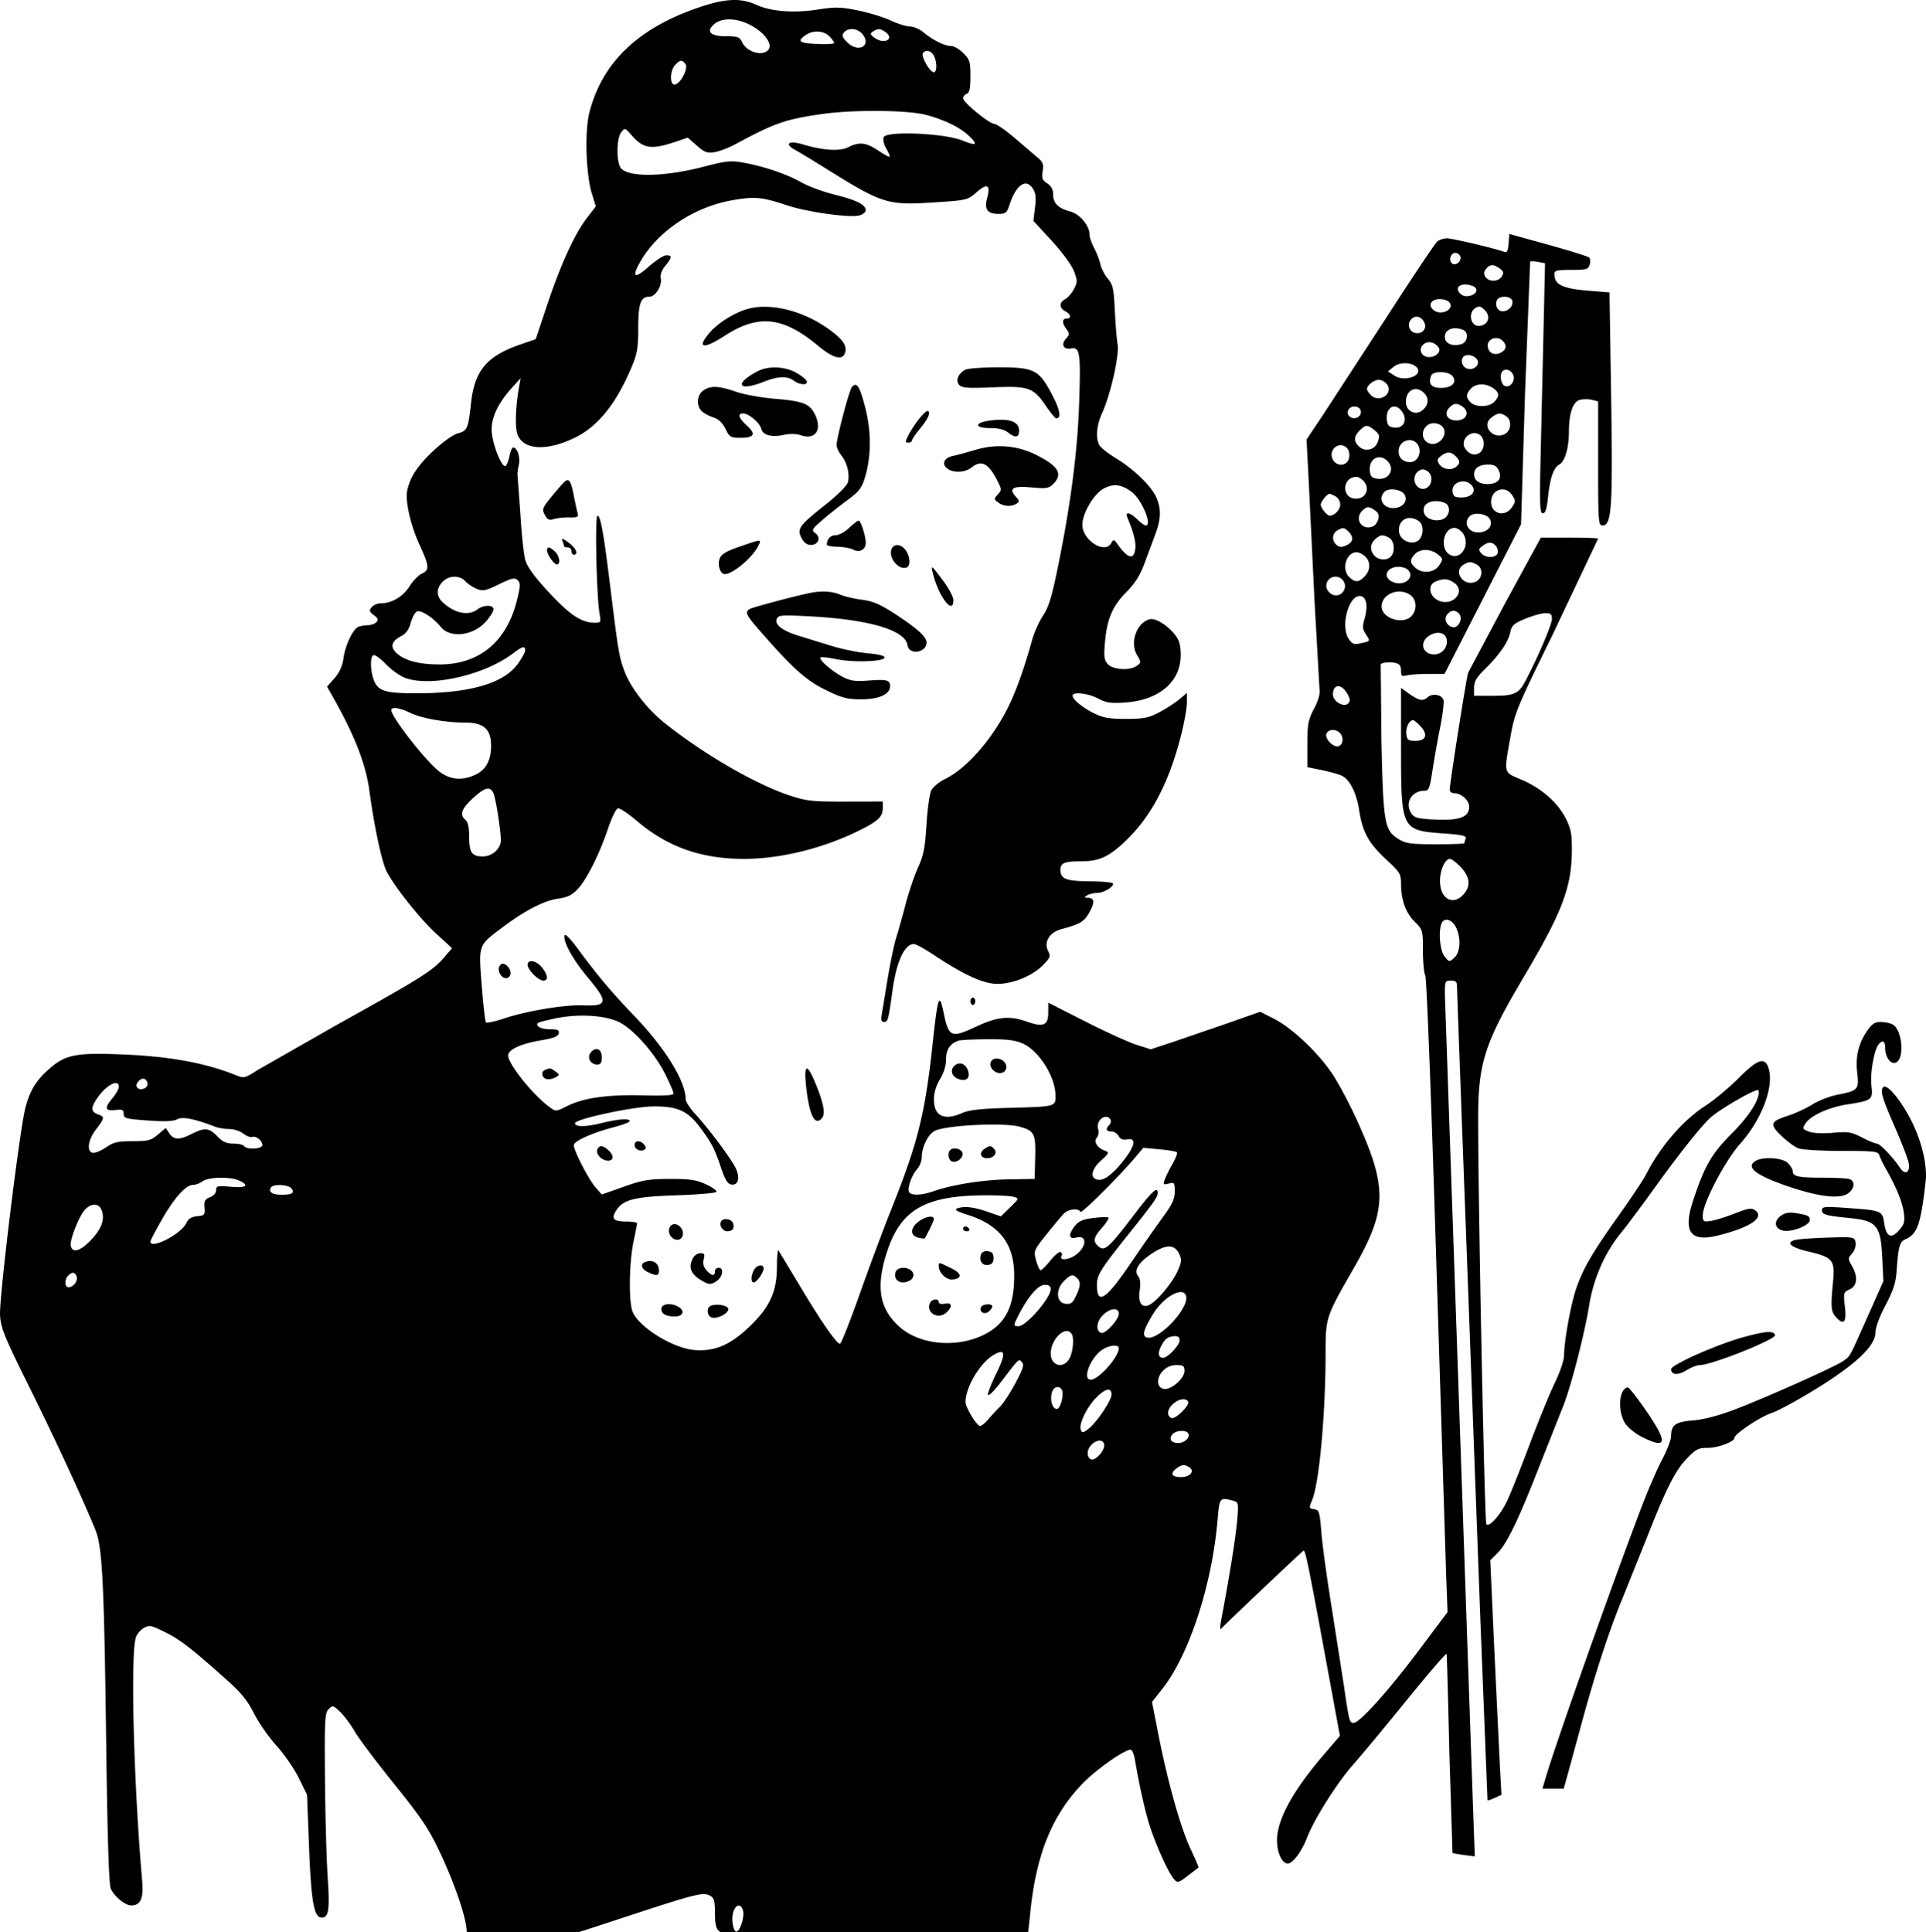
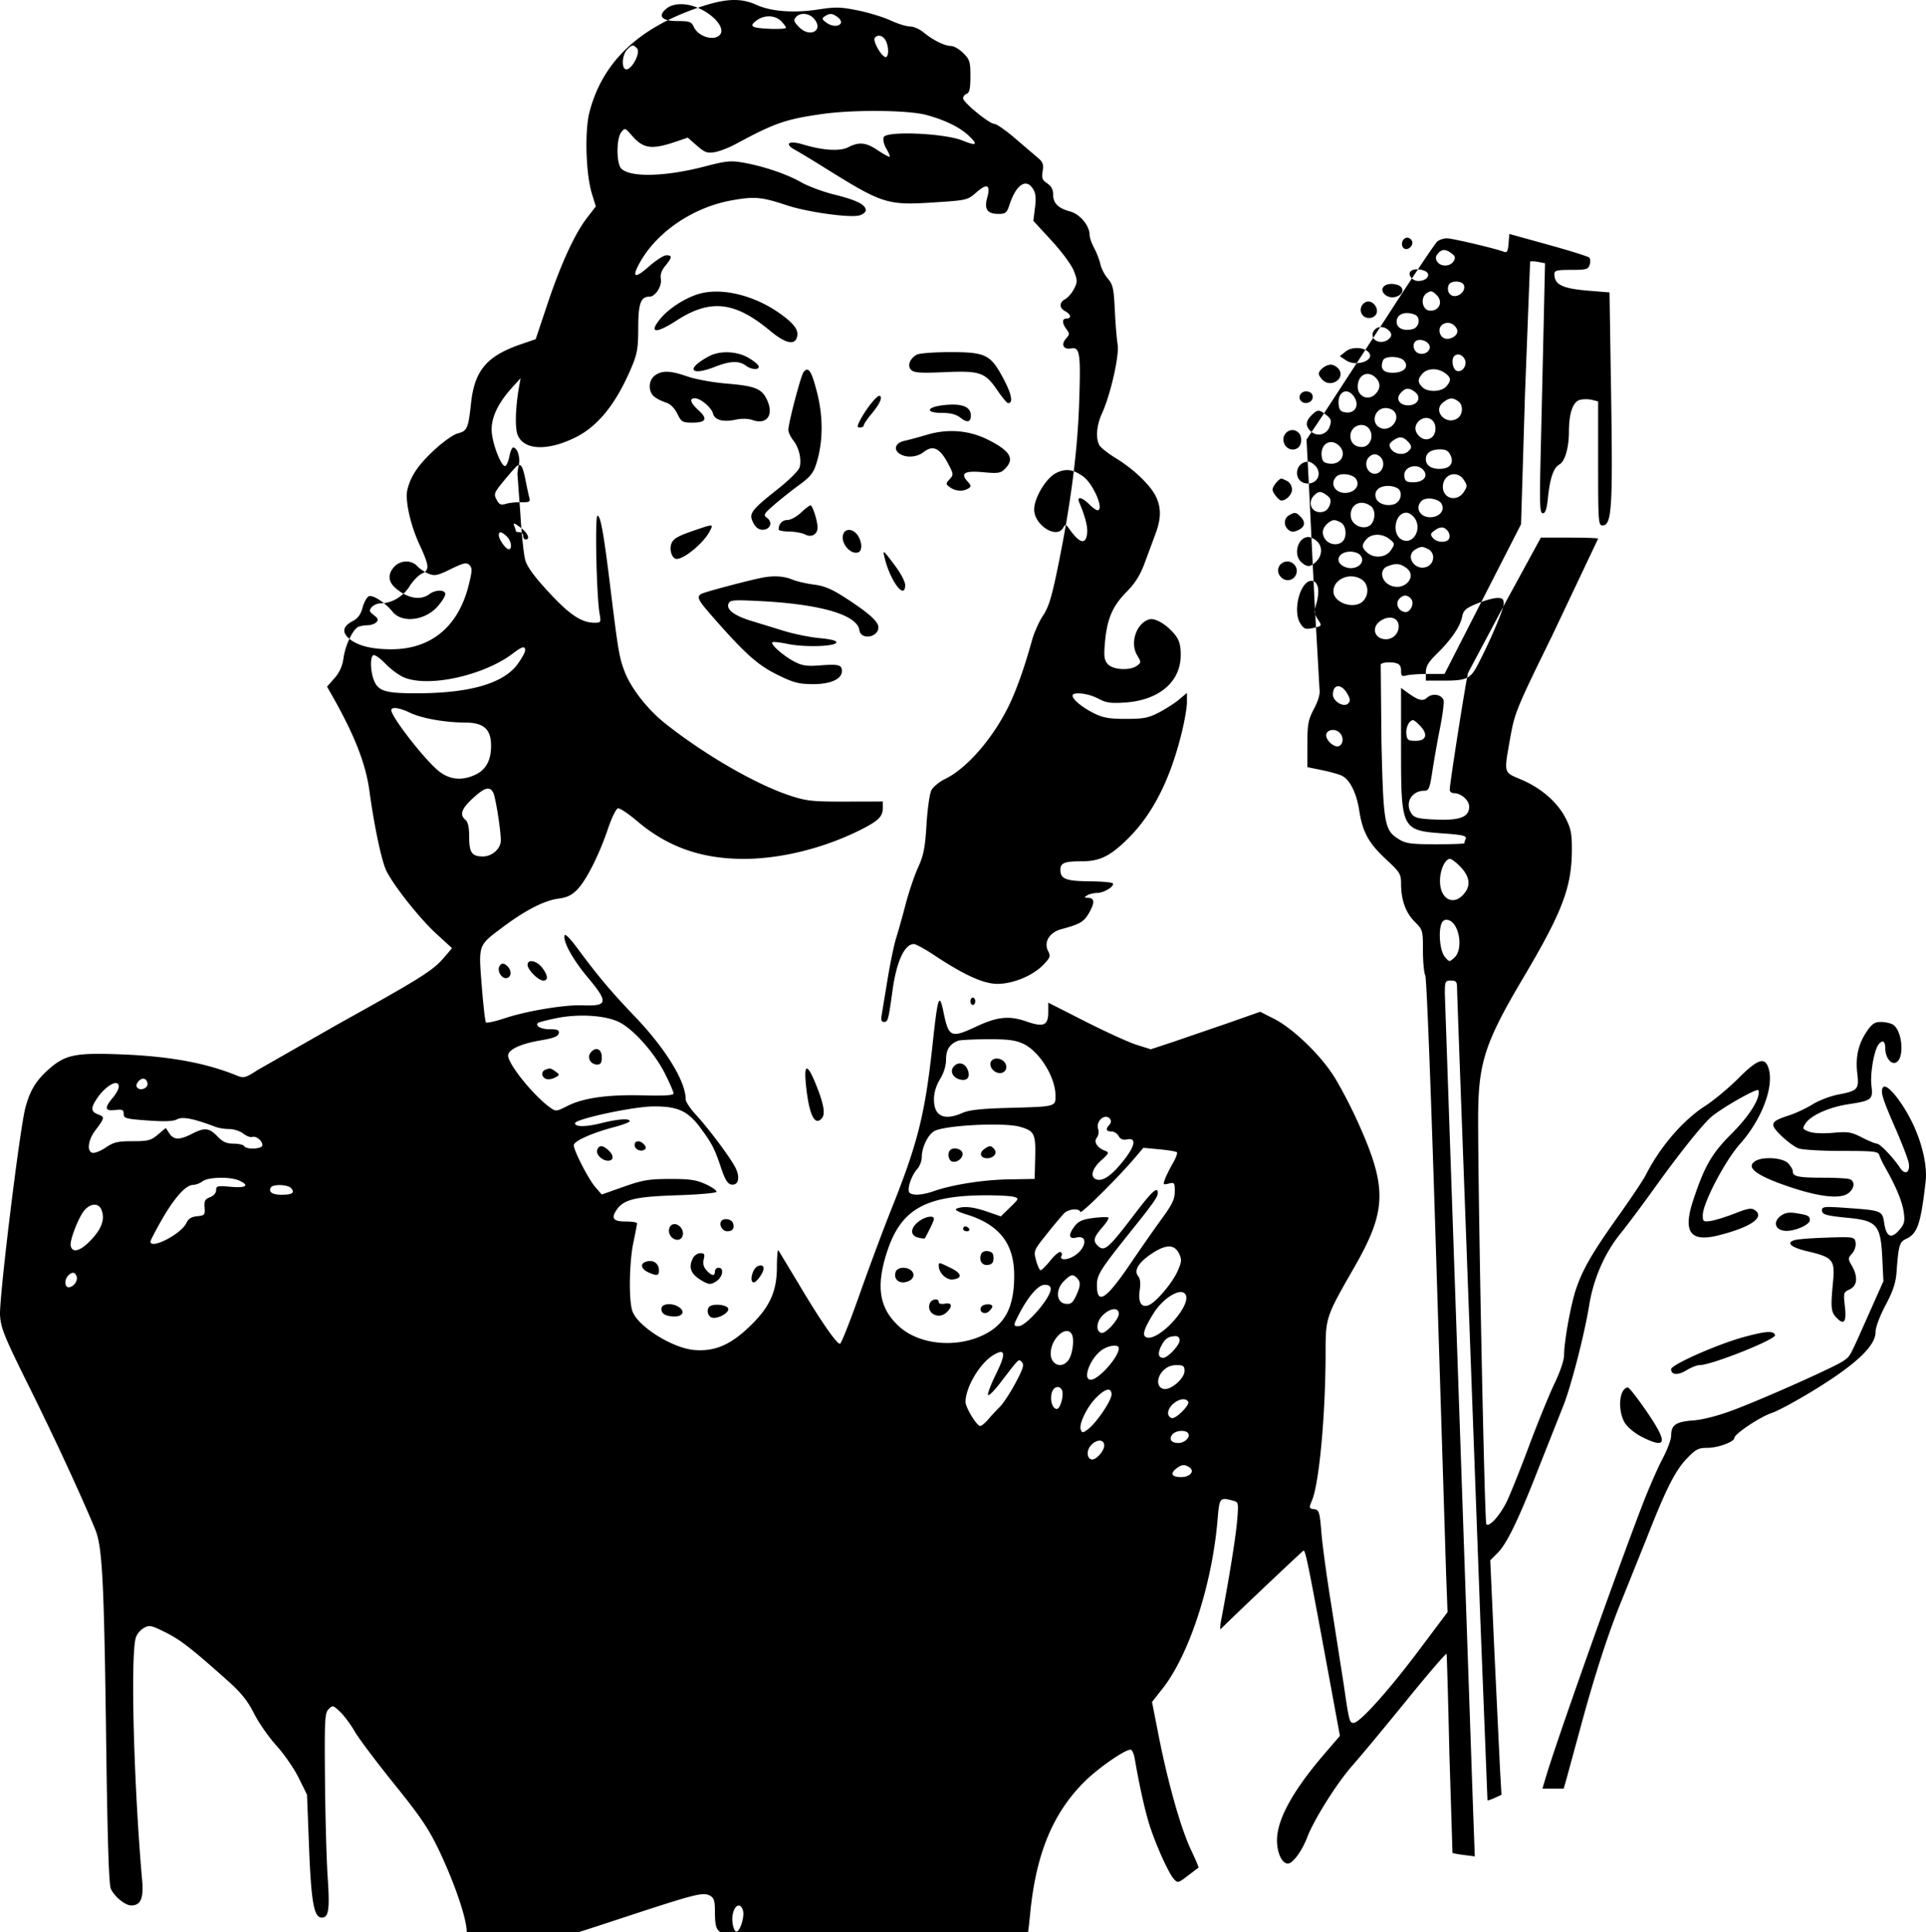
<svg xmlns="http://www.w3.org/2000/svg" width="1245" height="1249" fill="none">
-   <path fill-rule="evenodd" d="M451.055 5.035c-38.788 13.377-61.602 35.317-69.977 67.295-3.213 12.263-2.4 40.157 1.543 52.909l2.532 8.193-5.797 7.542c-7.963 10.357-16.935 29.98-25.7 56.21l-7.378 22.084-9.654 3.325c-21.972 7.57-29.837 16.883-32.14 38.055-1.802 16.568-2.43 17.968-8.786 19.615-2.733.708-9.627 5.647-15.32 10.975-10.176 9.524-14.926 16.59-17.029 25.33-1.625 6.758 1.871 22.618 7.831 35.533 6.395 13.854 6.599 16.412 1.494 18.739-2.131.973-5.714 4.68-7.96 8.24-4.177 6.62-11.533 10.954-18.592 10.954-2.086 0-4.728 1.128-5.871 2.508-1.771 2.135-1.559 2.903 1.42 5.152 2.766 2.086 3.097 3.049 1.574 4.572-1.06 1.06-3.498 1.929-5.417 1.929s-4.638.442-6.044.98c-3.598 1.383-8.587 11.837-9.772 20.48-.676 4.936-2.56 9.085-5.803 12.781l-4.802 5.47 3.677 6.5c14.214 25.115 21.349 43.444 23.716 60.918 3.126 23.066 7.984 45.851 11.067 51.898 5.116 10.032 21.594 30.74 32.189 40.452l10.148 9.302-5.472 6.398c-6.935 8.103-15.209 13.283-68.378 42.803l-51.825 29.569c-7.912 5.128-8.943 5.405-13.369 3.605-20.637-8.399-44.135-12.622-76.73-13.791-28.229-1.013-34.684.429-45.448 10.158-7.938 7.175-11.751 13.596-14.624 24.63C12.625 730.691-.653 839.58.025 850.306c.53 8.365 2.768 13.855 18.926 46.415 16.401 33.051 33.167 69.251 42.541 91.851 4.674 11.268 5.767 32.458 7.153 138.608.802 61.57 1.735 90.98 2.973 93.8 2.183 4.99 9.273 10.83 13.147 10.83 6.211 0 8.152-4.48 7.106-16.4-5.376-61.2-7.567-143.69-4.155-156.46.609-2.28 2.924-5.17 5.143-6.42 3.726-2.09 4.808-1.88 14.044 2.72 9.754 4.85 16.818 10.34 40.349 31.35 8.608 7.68 12.827 12.94 16.917 21.06 2.996 5.95 9.521 15.32 14.501 20.82 4.98 5.49 11.469 14.89 14.419 20.87l5.365 10.87 1.342 34.37c1.375 35.22 3.171 45.09 8.201 45.09 4.476 0 5.234-5.15 3.826-25.96-.76-11.25-1.547-39.72-1.75-63.26-.334-38.83-.115-43.06 2.362-45.55 2.598-2.62 2.963-2.53 7.505 1.83 2.627 2.52 6.811 8.14 9.299 12.51 2.488 4.36 13.976 19.65 25.528 33.98 17.295 21.46 22.444 29.09 29.165 43.27 10.125 21.36 17.782 43.94 17.782 52.45 0 5.2 1.101 7.67 5.687 12.75 3.128 3.47 6.412 6.3 7.298 6.3 2.203 0 5.777-4.94 5.838-8.07.102-5.23 3.918-6.41 13.037-4.03 10.607 2.77 14.36 1.89 69.586-16.29 46.33-15.25 51.305-16.52 55.738-14.14 2.688 1.44 3.247 3.27 3.265 10.72.03 10.9 1.164 12.93 8.014 14.33 4.544.93 5.426 1.86 6.192 6.58.491 3.03 1.375 6.28 1.963 7.23 1.795 2.91 10.255 3.28 23.699 1.06 7.038-1.16 16.337-1.71 20.662-1.22 5.519.62 9.975.07 14.942-1.86 5.169-2.01 12.802-2.88 28.31-3.24l46.632-1.68c21.719-1.02 25.879-1.62 28.701-4.18 3.175-2.89 3.529-2.9 9.372-.26 3.341 1.51 7.752 2.5 9.805 2.21 3.554-.51 3.816-1.39 5.525-18.63 3.754-37.87 14.383-63.82 34.468-84.15 8.772-8.88 26.469-21.27 30.382-21.27.93 0 2.147 2.66 2.705 5.9 2.768 16.07 5.924 30.56 8.824 40.52 3.661 12.57 12.765 33.12 16.511 37.26 2.402 2.65 2.847 2.54 9-2.2l6.896-5.24c.235-.14-2.047-5.49-5.07-11.89-6.439-13.63-14.81-43.32-20.772-73.66l-4.233-21.55 6.71-8.49c17.371-21.99 32.236-67.68 35.695-109.728 1.137-13.824 1.44-14.191 9.864-11.935 3.651.977 3.72 1.31 2.739 13.079-.866 10.379-5.06 36.544-10.175 63.434-.789 4.15-.989 7.1-.445 6.55 7.202-7.28 52.725-50.39 53.535-50.7 1.221-.47 3.015 8.32 15.159 74.23l8.381 45.49-10.248 11.94c-20.231 23.57-30.472 42.29-30.424 55.62.026 7.75 2.886 14.3 6.553 15 3.157.61 9.289-7.41 12.981-16.98 4.57-11.86 19.3-35.2 29.414-46.63 5.261-5.94 20.969-24.85 34.906-42.02 13.936-17.16 25.522-30.62 25.743-29.89.222.72 1.051 29.86 1.84 64.74l2.003 63.9c.31.26 3.68.88 7.486 1.36l6.924.89-1.045-28.6-18.305-529.015c0-8.105.218-8.581 3.932-8.581 3.238 0 3.933.763 3.941 4.327.005 2.379 2.463 69.82 5.462 149.867l9.66 260.402 4.56 115.31c.192.25 2.306-.44 4.7-1.53l4.35-1.98-.947-16.57-3.627-75.81-2.68-59.25 4.709-4.71c6.133-6.14 13.649-21.751 27.134-56.366l15.005-37.834c4.98-11.955 14.06-46.984 17.13-66.074 2.76-17.11 10.09-33.846 20.36-46.443 4.01-4.922 13.8-18.02 21.76-29.108 15.49-21.594 30.17-40.078 36.2-45.582 6.24-5.702 30.42-19.517 31.02-17.724 1.58 4.743-5.45 16.181-17.14 27.876-13.04 13.045-17.58 20.89-24.96 43.129-6.82 20.567-2.02 27.341 16.17 22.808 20.69-5.155 30.16-11.587 23.86-16.194-2.36-1.732-4.41-1.419-13.23 2.028-5.74 2.244-12.73 4.408-15.54 4.809-4.75.679-5.11.412-5.09-3.769.04-7.747 14.36-35.121 24.06-46 13.76-15.427 21.86-36.335 18.66-48.183-2.27-8.425-6.87-7.1-19.59 5.641-6.25 6.258-15.96 14.343-21.58 17.968-14.45 9.314-29.27 26.571-38.5 44.835-1.54 3.029-9.34 14.711-17.35 25.961-16.92 23.757-23.09 34.346-27.54 47.299-3.44 9.97-7.81 34.107-7.83 43.118 0 3.104-2.63 10.892-6.11 18.094-3.37 6.953-10.885 25.387-16.713 40.964s-12.336 31.773-14.461 35.993c-4.462 8.855-11.148 16.154-12.969 14.156-1.153-1.268-5.337-208.636-5.296-262.56.027-35.663 4.206-48.598 29.476-91.221 24.863-41.936 30.923-57.829 31.103-81.55.08-10.954-.54-14.231-3.97-20.997-5.23-10.325-15.795-19.558-28.625-25.013-11.782-5.009-11.397-3.53-7.16-27.459 2.782-15.709 4.102-18.915 26.865-65.297l29.88-63.067c0-.36-8.33-.656-18.51-.656h-18.509l-22.95 42.089-24.061 45.236c-1.131 3.205-11.914 71.716-11.914 75.7 0 1.2 1.258 2.184 2.795 2.184 4.605 0 9.788 4.61 9.788 8.707 0 6.674-5.933 9.003-21.332 8.369-11.175-.459-13.912-1.086-15.757-3.609-4.857-6.645-.352-15.041 8.069-15.041 2.938 0 3.532-1.458 5.283-12.98 1.085-7.141 3.334-19.814 5-28.166s2.622-16.247 2.123-17.547c-1.382-3.603-7.249-4.486-10.465-1.573-3.003 2.717-5.713 1.985-13.421-3.625l-3.539-2.576v38.791c0 52.736.288 53.321 27.225 55.269 12.584.911 15.266 1.541 14.549 3.411-.485 1.262-.881 2.592-.881 2.954s-8.317.654-18.481.651c-15.761-.005-19.246-.472-23.686-3.181-9.489-5.787-10.159-9.534-11.4-63.683l-.467-49.477c1.156-1.248 5.972-1.667 9.602-.836 2.554.585 3.539 1.948 3.539 4.898 0 3.47.533 3.943 3.539 3.138 1.945-.521 8.271-.959 14.056-.97l10.516-.022 24.729-48.382 24.729-48.383 2.564-84.502 3.289-85.219c.397-.393 2.732-.33 5.187.142l4.463.857-.939 41.878-1.86 80.822c-.795 33.485-.603 38.942 1.368 38.942 1.663 0 2.576-2.771 3.329-10.073 1.29-12.65 3.62-19.448 7.36-21.447 3.59-1.921 6.17-10.755 6.19-21.19.03-12.094 2.59-19.466 7.15-20.613 2.13-.533 5.63-.524 7.8.019l3.93.987v40.092c0 37.787.16 40.092 2.87 40.092 5.91 0 6.67-11.478 5.54-83.386l-1.05-67.27-13.42-1.089c-17-1.38-22.17-3.869-22.23-10.71-.02-2.36 1.54-2.754 10.88-2.754 9.7 0 11.02-.366 11.95-3.305.58-1.818.44-3.912-.3-4.653s-12.66-4.479-26.5-8.306l-25.15-6.958-.491 6.236c-.382 4.87-1.022 6.031-2.921 5.302-5.644-2.168-33.629-8.765-36.979-8.72-2.007.027-4.749.913-6.097 1.967s-16.148 23.158-32.892 49.119l-41.075 63.097-10.632 15.895 1.389 26.587 3.812 78.511 3.183 56.325c.504 2.907-.695 7.179-3.532 12.587-3.789 7.224-4.294 9.922-4.3 22.981l-.008 14.797 9.699 1.992c5.334 1.096 11.111 2.748 12.835 3.672 5.108 2.735 9.293 11.247 10.99 22.361 2.135 13.964 6.114 21.183 17.488 31.719 8.819 8.167 9.541 9.348 9.55 15.605.013 10.488 2.961 18.71 8.803 24.555 5.235 5.236 5.343 5.617 5.343 18.665 0 7.326.688 14.606 1.529 16.176.865 1.618 3.919 81.008 7.035 182.808l6.417 204.339.909 24.38-18.56 24.75c-19.498 25.99-38.26 46.85-42.15 46.85-2.655 0-2.941-1.11-6.321-24.39l-7.881-50.35c-2.953-18.17-5.92-39.77-6.595-47.991-1.136-13.837-1.488-14.985-4.742-15.448-3.361-.477-3.418-.732-1.304-5.796 4.602-11.016 8.683-55.375 8.727-94.835.027-23.39.066-23.513 18.371-55.423 21.27-37.086 21.662-51.574 2.543-94.043-4.959-11.017-12.414-25.114-16.566-31.327-9.253-13.846-26.133-29.758-37.867-35.698l-8.759-4.434-20.922 7.362-35.361 12.128-14.44 4.766-9.059-2.851c-4.981-1.567-19.893-8.348-33.138-15.068l-24.078-12.22v6.157c0 8.596-3.015 9.891-14.034 6.026-11.128-3.903-18.82-3.137-32.414 3.226-16.429 7.692-17.889 7.065-21.225-9.135-2.741-13.313-3.735-10.445-7.054 20.356-4.891 45.398-9.572 64.138-26.725 106.993-5.024 12.548-14.213 37.194-20.423 54.769s-11.938 32.039-12.73 32.145c-2.097.275-12.984-15.506-26.85-38.925l-13.011-21.554c-.496-.605-.919 4.372-.941 11.061-.053 16.152-4.92 26.345-18.765 39.302-11.881 11.119-21.86 15.195-34.611 14.137-14.16-1.175-36.595-15.281-40.044-25.176-2.425-6.961-2.043-31.604.691-44.518 1.283-6.056 2.332-11.544 2.332-12.194s-3.142-1.18-6.985-1.18c-8.296 0-9.94-1.871-6.396-7.282 4.558-6.959 11.929-8.787 38.985-9.667 13.65-.445 25.202-1.432 25.674-2.193s-2.557-2.963-6.73-4.891c-6.263-2.89-10.332-3.497-23.315-3.472-13.617.027-17.628.703-29.883 5.04l-14.156 5.009-4.114-4.728c-4.473-5.139-13.973-23.599-13.973-27.152 0-2.633 11.84-7.948 25.948-11.648 5.625-1.476 10.227-3.227 10.227-3.891 0-1.936-7.671-1.404-18.324 1.268-10.054 2.524-17.064 2.557-17.064.083 0-2.681 37.258-10.729 50.329-10.87 15.897-.174 22.507 2.778 30.607 13.666 7.504 10.086 9.236 13.436 13.509 26.113 2.583 7.664 4.253 10.348 6.661 10.712 4.578.69 5.816-4.68 2.543-11.027-3.457-6.704-17.334-25.25-25.618-34.238-3.558-3.859-6.469-8.26-6.469-9.778 0-11.683-13.01-32.842-33.088-53.816-15.096-15.77-23.825-26.153-37.054-44.077-4.557-6.175-7.915-9.499-8.207-8.129-.915 4.281 5.44 15.731 15.196 27.376 13.333 15.912 12.844 18.47-3.417 17.827-11.672-.461-36.291 3.627-50.604 8.402-6.055 2.02-11.437 3.197-11.959 2.615s-1.748-11.292-2.723-23.801c-2.084-26.707-2.435-25.724 13.413-37.619 14.614-10.971 27.008-17.344 36.107-18.563 5.752-.771 8.803-2.258 12.403-6.04 5.868-6.167 14.113-22.584 19.751-39.336 2.331-6.923 5.206-12.784 6.392-13.025s6.744 3.468 12.356 8.24c19.641 16.705 41.489 24.453 68.955 24.453 24.195 0 52.15-6.992 75.934-18.993 11.089-5.595 13.942-8.424 13.942-13.825v-4.271l-23.985.057c-21.297.05-25.305-.376-35.754-3.798-22.026-7.216-54.866-26.146-80.621-46.473-11.61-9.163-22.368-22.882-26.546-33.85-3.463-9.096-4.161-13.229-9.295-55.07-4.243-34.58-6.235-45.629-8.221-45.629-1.752 0-.643 51.992 1.351 63.33 1.002 5.699.882 5.899-3.493 5.86-8.311-.076-16.117-5.34-29.566-19.94-9.408-10.213-13.839-16.345-15.044-20.823-.939-3.491-2.334-16.805-3.098-29.588l-1.82-24.806c-.234-.863.109-3.827.763-6.588 1.18-4.977-.871-11.5-3.617-11.5-.738 0-1.803 2.453-2.364 5.452s-1.721 5.883-2.572 6.41c-2.169 1.34-7.737-11.927-8.809-20.996-1.048-8.838 3.344-18.867 12.876-29.415l5.688-6.294-.979 5.507c-2.378 13.37-2.765 26.759-.901 31.259 4.067 9.822 19.179 10.465 37.213 1.585 14.822-7.301 26.58-22.026 36.555-45.779 3.502-8.344 4.15-12.227 4.16-24.973.013-15.891 1.59-20.308 7.246-20.308 3.896 0 8.254-6.934 7.345-11.686-.472-2.473.549-5.375 2.906-8.257 4.488-5.487 4.615-6.805.655-6.805-1.701 0-6.796 3.291-11.325 7.313-9.479 8.423-11.395 7-5.108-3.793 11.25-19.314 34.506-34.746 58.847-39.053 14.771-2.611 19.097-2.215 35.688 3.283 12.999 4.306 40.166 8.115 46.511 6.523 2.367-.595 4.305-2.113 4.305-3.375 0-3.602-5.991-6.594-20.244-10.115-7.241-1.789-16.796-5.317-21.233-7.839-9.413-5.35-24.054-10.356-37.349-12.767-8.404-1.525-11.112-1.263-25.45 2.462-25.356 6.59-47.925 7.148-53.741 1.33-3.249-3.251-3.273-19.355-.034-23.519 2.307-2.968 2.496-2.912 6.715 1.962 7.616 8.795 12.778 9.513 28.931 4.026l7.351-2.497 5.868 5.153c5 4.393 6.699 5.021 11.478 4.245 3.086-.502 9.168-2.834 13.519-5.184 25.327-13.687 32.45-16.156 56.361-19.535 19.918-2.816 55.026-2.499 66.753.604 11.895 3.147 21.714 7.913 27.526 13.36 6.426 6.025 5.291 6.958-3.932 3.229-11.757-4.752-49.323-6.339-50.929-2.151-.595 1.55.141 4.76 1.697 7.394 1.511 2.558 2.485 4.916 2.164 5.237s-3.68-1.498-7.468-4.042c-7.798-5.239-12.293-5.732-19.29-2.111-5.389 2.786-16.318 2.11-29.375-1.822-9.086-2.736-12.3-.439-4.994 3.567 2.831 1.551 11.258 6.638 18.727 11.303 38.08 23.787 40.727 24.621 71.659 22.598 20.687-1.353 21.138-1.462 26.892-6.516 6.865-6.029 9.209-4.835 6.903 3.518-2.059 7.463.031 10.467 7.284 10.467 4.605 0 5.407-.666 7.123-5.9 4.226-12.901 10.578-17.324 15.058-10.487 1.898 2.9 2.236 5.823 1.423 12.335l-1.066 8.536 11.813 12.833c6.741 7.324 12.921 15.737 14.394 19.594 2.371 6.208 2.375 7.154.065 11.626-1.384 2.676-3.924 5.62-5.645 6.542-4.012 2.148-4.004 5.705.016 7.857 3.701 1.981 4.157 4.721.786 4.721-2.966 0-2.95 3.019.038 6.97 2.026 2.681 1.997 3.367-.241 5.842-3.534 3.905-1.816 7.442 3.152 6.492 5.694-1.089 6.307 2.978 5.252 34.79-1.03 31.035-5.217 64.035-13.102 103.238-4.477 22.267-6.428 28.874-10.207 34.583-2.572 3.884-5.761 10.969-7.089 15.744-4.44 15.978-8.936 29.055-13.49 39.228-9.932 22.187-27.862 43.488-42.664 50.682-3.897 1.894-7.974 5.28-9.061 7.525s-2.474 12.224-3.084 22.176c-.912 14.855-1.881 19.784-5.417 27.535-2.368 5.192-5.971 15.813-8.007 23.601s-4.817 17.701-6.182 22.028-3.868 16.363-5.56 26.748l-3.827 23.208c-.536 3.082-.093 4.327 1.538 4.327 2.528 0 2.833-1.132 5.502-20.448 2.573-18.619 7.776-29.902 13.789-29.902 1.263 0 6.992 3.117 12.732 6.927 19.872 13.193 32.594 18.944 41.602 18.808 10.176-.154 22.609-5.367 29.323-12.296 4.434-4.577 4.838-5.669 3.221-8.693-3.133-5.855.618-12.243 8.432-14.356 12.315-3.331 14.682-4.755 18.15-10.93 3.654-6.502 3.313-9.339-1.13-9.378-2.292-.022-2.335-.236-.301-1.55 1.298-.838 4.148-1.535 6.334-1.55 4.418-.026 11.447-4.268 10.258-6.191-.419-.678-7.201-1.289-15.069-1.358-15.304-.135-18.824-1.528-18.824-7.445 0-4.426 2.614-5.484 13.548-5.484 11.362 0 17.743-2.898 28.231-12.82 16.832-15.924 28.431-37.911 36.231-68.672 2.077-8.189 3.776-17.694 3.776-21.121v-6.232l-4.943 4.16c-2.718 2.289-8.556 6.059-12.976 8.378-6.867 3.606-9.973 4.222-21.401 4.24-10.711.018-14.794-.681-20.536-3.511-7.66-3.777-14.066-9.002-14.066-11.475 0-2.71 10.12-1.593 16.485 1.82 5.152 2.763 8.103 3.208 17.277 2.606 21.941-1.44 35.984-13.236 36.148-30.364.058-6.125-.804-9.573-3.21-12.823-4.86-6.568-13.155-11.744-17.029-10.626-8.38 2.42-12.74 15.082-7.973 23.155 2.703 4.577 2.699 4.832-.086 6.869-4.492 3.286-15.436 2.696-18.792-1.015-2.365-2.615-2.682-4.885-1.914-13.767 1.327-15.386 4.797-23.622 13.808-32.763 5.736-5.822 8.938-10.906 11.887-18.881l6.977-18.782c3.696-9.887 3.792-16.828.332-24.121-3.486-7.347-14.503-17.894-26-24.891-4.98-3.03-9.756-6.825-10.617-8.433-2.45-4.579-1.785-12.72 1.656-20.31 5.644-12.441 11.345-37.545 10.167-44.754-.585-3.581-1.403-13.639-1.817-22.351-.655-13.792-1.236-16.401-4.493-20.193-2.057-2.396-4.232-6.597-4.832-9.337s-2.414-7.447-4.028-10.463-2.936-6.827-2.936-8.468c0-5.962-6.227-13.445-12.62-15.168-7.781-2.095-10.972-5.316-10.972-11.078 0-3.104-1.225-5.376-3.816-7.074-3.174-2.08-3.671-3.4-2.949-7.847.702-4.323.153-5.944-2.869-8.477L656.38 89.611c-6.055-5.217-12.167-9.497-13.581-9.513-3.282-.035-20.234-13.918-20.234-16.571 0-1.1 1.062-2.407 2.359-2.906 1.768-.678 2.359-3.512 2.359-11.303 0-9.393-.443-10.841-4.597-14.996-2.529-2.53-6.102-4.599-7.943-4.599-4.073 0-11.865-3.872-17.857-8.876-2.444-2.041-6.337-3.718-8.651-3.727s-7.961-1.765-12.555-3.904-14.11-5.057-21.15-6.484c-11.113-2.253-14.503-2.329-25.753-.579-15.585 2.426-30.327 1.3-39.91-3.049-10.237-4.645-20.225-4.135-37.812 1.932zm31.165 9.815c10.444 4.365 17.834 13.237 14.437 17.333-3.713 4.475-14.084 1.43-17.01-4.994-1.506-3.307-2.765-3.761-10.446-3.761-10.282 0-13.149-3.252-7.15-8.112 4.371-3.54 12.373-3.726 20.169-.466zm74.968 6.888c6.782 7.497-2.208 12.893-9.435 5.663-3.323-3.325-3.742-4.541-2.2-6.399 2.667-3.216 8.386-2.854 11.635.736zm15.598-.725c1.601 1.213 2.444 2.961 1.873 3.883-1.474 2.385-6.019 2.077-9.594-.651-2.642-2.017-2.735-2.543-.694-3.91 3.143-2.104 4.936-1.959 8.415.678zm-36.725 2.415c1.73 1.731 3.147 3.677 3.149 4.327s-4.953.946-11.01.658c-11.655-.552-13.187-1.71-7.517-5.682 4.816-3.375 11.614-3.068 15.378.697zm67.575 12.484c2.309 4.316 2.092 11.535-.324 10.729-2.774-.925-7.919-10.223-6.725-12.156 1.611-2.606 5.289-1.861 7.049 1.427zm-160.608 5.324c2.164 2.61-2.797 12.624-6.631 13.382-3.52.697-3.495-8.677.034-12.578 3.096-3.422 4.302-3.57 6.597-.804zm500.915 124.472c1.198 3.126-3.248 6.674-5.519 4.402-2.172-2.173-.546-6.648 2.417-6.648 1.232 0 2.627 1.011 3.102 2.246zm25.518 7.889c2.445 1.817 2.706 2.835 1.309 5.113-2.188 3.569-8.385 3.701-10.576.225-1.2-1.902-1.085-3.305.414-5.113 2.564-3.09 4.915-3.15 8.853-.225zm-17.522 11.275c3.858 1.481 2.936 5.165-1.578 6.3-2.685.673-4.883.201-6.477-1.393-4.301-4.303 1.084-7.583 8.055-4.907zm25.519 9.293c1.19 3.102-2.157 7.059-5.972 7.059-3.358 0-5.285-3.491-3.907-7.08 1.178-3.074 8.697-3.059 9.879.021zm-40.615 1.213c3.636 4.382-4.89 8.948-9.885 5.294-4.171-3.051-2.051-7.315 3.635-7.315 2.516 0 5.328.91 6.25 2.021zm-455.044 4.788c-8.518 2.816-18.251 9.155-23.329 15.194-8.333 9.908-3.797 10.617 10.165 1.591 21.641-13.994 37.552-12.268 60.092 6.517 9.831 8.193 15.887 9.769 17.538 4.564 1.417-4.467-1.255-8.435-10.016-14.868-17.231-12.654-39.453-17.959-54.45-12.998zm478.021.383c4.266 4.269 1.908 10.116-4.08 10.116-5.173 0-6.824-8.331-2.257-11.384 2.534-1.691 3.588-1.48 6.337 1.268zm-39.52 7.148c2.359 3.748.18 7.688-4.251 7.688-4.578 0-6.935-5.222-3.97-8.797 2.361-2.845 6.046-2.347 8.221 1.109zm25.348 5.496c4.067 1.561 3.115 8.269-1.331 9.384-5.912 1.486-10.336-.572-10.336-4.807 0-4.836 5.435-6.968 11.667-4.577zm25.765 7.227c2.754 2.755 2.312 5.641-1.145 7.491-3.807 2.039-7.438.721-8.427-3.062-1.401-5.36 5.466-8.537 9.572-4.429zm-41.317 4.483c1.684 2.726-2.665 6.405-6.977 5.903-4.933-.576-6.402-5.686-2.462-8.569 2.811-2.056 7.308-.785 9.439 2.666zm24.397 7.082c2.822 3.401-1.478 7.763-6.181 6.27-3.174-1.007-4.49-5.443-2.273-7.66 1.859-1.859 6.373-1.118 8.454 1.39zm-38.833 5.352c5.112 5.114-7.467 9.959-14.273 5.498l-4.157-2.725 3.769-3.051c3.819-3.095 11.434-2.95 14.661.278zm-425.997 2.696c-15.481 8.183-12.526 13.309 3.932 6.82 9.39-3.702 15.351-3.927 19.567-.736 3.74 2.829 9.252 3.056 8.36.343-.357-1.081-3.424-3.548-6.817-5.482-7.332-4.177-18.155-4.586-25.042-.945zm134.1-.932c-4.583 2.672-6.244 7.2-3.606 9.839 1.872 1.872 5.942 2.149 21.68 1.469 23.033-.996 26.114.087 34.258 12.042 2.998 4.399 6.004 7.999 6.679 8.001 3.501.009 2.373-5.824-3.11-16.084-8.27-15.473-11.363-16.964-35.08-16.905-9.948.026-19.317.762-20.821 1.638zm354.14 2.815c2.049 3.831-1.472 9.019-5.161 7.603-2.544-.977-3.59-7.43-1.538-9.483 1.952-1.954 5.124-1.064 6.699 1.88zm-39.094 1.136c3.353 4.042-.149 7.735-7.337 7.735-6.265 0-8.364-2.642-6.324-7.958 1.187-3.095 11.042-2.933 13.661.223zm-41.958 5.768c3.788 6.045-5.47 11.835-10.644 6.659-1.407-1.407-2.556-3.164-2.556-3.905 0-2.702 5.192-6.45 8.293-5.984 1.749.263 3.957 1.715 4.907 3.23zm-346.229 1.522c-1.754 2.16-9.843 32.93-9.843 37.441 0 1.487 1.422 4.509 3.16 6.72 3.696 4.701 5.459 12.062 4.144 17.303-.536 2.138-6.588 8.191-14.323 14.322-17.246 13.673-18.732 15.727-15.665 21.659 1.558 3.016 3.538 4.485 6.042 4.485 4.876 0 6.732-4.726 2.965-7.554-2.638-1.981-2.342-2.564 4.24-8.329 3.893-3.408 11.172-9.195 16.177-12.858 7.656-5.605 9.48-7.907 11.509-14.528 4.223-13.778 4.321-29.706.282-45.508-3.573-13.978-5.568-16.997-8.688-13.153zm414.464.535c4.172 2.923 4.38 4.978.893 8.833-3.216 3.556-11.991 3.787-15.372.406-3.149-3.152-3.118-5.219.132-8.811 3.186-3.523 9.655-3.717 14.347-.428zm-510.46 1.573c-4.263 2.986-4.657 10.212-.744 13.623 1.513 1.318 4.875 3.06 7.47 3.869 3.116.971 5.697 3.446 7.6 7.285 2.665 5.374 3.402 5.815 9.738 5.815 8.917 0 10.146-2.387 4.081-7.928-5.384-4.92-6.271-7.806-2.4-7.806 3.639 0 10.726 5.993 11.708 9.9 1.052 4.184 6.683 5.675 14.746 3.907 3.794-.833 7.924-.732 10.773.261 9.092 3.17 13.812-2.998 9.6-12.55-3.416-7.744-7.524-9.454-26.525-11.042-8.651-.722-19.909-2.769-25.019-4.549-11.117-3.87-16.346-4.067-21.028-.785zm465.874 1.596c3.361 3.364 3.105 7.481-.681 10.908-4.539 4.108-11.003 1.075-11.003-5.165 0-7.677 6.536-10.892 11.684-5.743zm25.148 9.039c4.256 3.114 2.576 8.054-2.953 8.685-6.346.724-9.823-3.776-6.099-7.892 3.075-3.4 5.23-3.589 9.052-.793zm-65.929 3.414c0 3.471-4.89 5.2-7.454 2.636-2.644-2.645-.036-6.824 3.909-6.264 2.319.329 3.545 1.584 3.545 3.628zm26.813-.083c3.502 5.348.668 10.723-5.293 10.033-3.31-.382-4.328-1.441-4.726-4.909-.972-8.471 5.62-11.841 10.019-5.124zm-312.433 4.443c-2.248 2.818-5.274 7.42-6.724 10.227-2.31 4.47-2.34 5.103-.239 5.103 1.32 0 2.4-.641 2.4-1.424s2.477-4.391 5.505-8.017c5.141-6.156 7.049-11.014 4.325-11.014-.649 0-3.018 2.307-5.267 5.125zm379.837-1.496c3.328 2.434 2.88 8.699-.785 10.996-7.357 4.612-15.962-4.813-9.312-10.2 4.18-3.386 6.324-3.556 10.097-.796zm-333.947 2.531c-10.236 1.355-10.315 4.854-.109 4.854 5.741 0 9.311.922 12.112 3.125 4.376 3.444 6.748 2.935 6.748-1.452 0-5.933-6.399-8.16-18.751-6.527zm292.104 3.596c5.143 5.145-2.49 14.25-9.017 10.755-6.074-3.252-3.23-12.643 3.827-12.643 1.816 0 4.152.849 5.19 1.888zm-43.537 2.667c3.165 2.564 3.462 3.612 2.111 7.473-1.862 5.329-8.363 6.854-12.323 2.892-3.397-3.398-3.226-6.385.588-10.2 3.893-3.894 4.999-3.913 9.624-.165zm68.702 3.626c2.587 2.589 2.373 8.338-.396 10.637-3.064 2.544-7.094 1.559-9.697-2.37-4.067-6.139 4.887-13.475 10.093-8.267zm-40.471 6.178c2.526 4.723-.439 10.815-5.265 10.815-4.537 0-7.425-2.753-7.425-7.08 0-7.131 9.393-9.895 12.69-3.735zm-286.358 2.901c-5.623 1.671-12.2 3.447-14.616 3.949-5.568 1.157-7.309 5.285-3.426 8.127 4.146 3.032 11.399 2.637 15.846-.862 6.255-4.922 10.714-2.56 16.463 8.721 2.836 5.565 2.851 6.028.282 8.868s-2.556 3.11.32 5.214c3.467 2.536 8.453 2.839 11.806.718 1.971-1.248 1.893-1.899-.548-4.598-4.786-5.291-1.783-7.017 10.257-5.897 9.482.881 11.16.621 13.936-2.156 6.487-6.488 3.593-11.522-10.809-18.794-12.25-6.185-25.933-7.326-39.511-3.29zm240.622-.76c1.114 1.342 1.518 4.026.95 6.294-1.247 4.972-7.866 5.486-10.37.807-3.543-6.623 4.676-12.819 9.42-7.101zm69.895 4.852c3.063 3.064 3.104 4.486.199 6.897-3.069 2.547-8.81 1.504-10.936-1.988-1.384-2.272-1.118-3.301 1.319-5.113 3.928-2.917 6.35-2.864 9.418.204zm-44.038 3.147c5.05 5.054 1.101 12.268-6.257 11.431-3.762-.428-4.737-1.367-5.148-4.95-.907-7.919 6.028-11.859 11.405-6.481zm71.938 6.135c2.364 5.189-.552 8.701-7.219 8.701-5.465 0-8.773-2.373-8.773-6.294 0-3.966 3.327-6.293 8.998-6.293 4.03 0 5.629.889 6.994 3.886zm-44.302 2.407c2.176 4.069-.508 9.441-4.719 9.441s-6.895-5.372-4.718-9.441c.926-1.73 3.05-3.147 4.718-3.147s3.792 1.417 4.719 3.147zm-43.364 4.046c4.75 4.753 2.016 11.688-4.607 11.688-9.501 0-9.226-13.868.282-14.113 1.019-.025 2.964 1.065 4.325 2.425zm-515.844.385c-.823.592-4.594 4.849-8.38 9.461-6.398 7.793-6.736 8.662-4.797 12.287 1.722 3.219 2.785 3.689 6.096 2.693 2.207-.664 6.691-1.128 9.965-1.032 4.832.142 5.817-.318 5.22-2.426-.404-1.429-1.539-6.659-2.521-11.62-1.841-9.289-2.994-11.223-5.583-9.363zm586.055 2.782c3.178 3.829-.14 7.735-6.572 7.735-4.425 0-5.423-.641-5.864-3.756-.876-6.19 8.195-9.093 12.436-3.979zm-220.14 3.916c6.629 4.723 13.961 21.913 9.345 21.913-.825 0-3.27-1.77-5.432-3.934-4.602-4.603-8.116-5.253-6.391-1.18 3.876 9.151 5.565 15.643 5.148 19.803-.783 7.841-4.729 6.961-11.521-2.572-2.286-3.208-2.584-3.26-4.045-.71-4.242 7.402-18.76-1.896-18.686-11.967.056-7.549 7.667-20.201 14.119-23.471 6.151-3.117 10.926-2.538 17.463 2.118zm176.611 1.852c2.393 3.82-.542 8.12-5.984 8.767-7.307.87-11.599-5.721-6.832-10.49 2.7-2.702 10.723-1.622 12.816 1.723zm69.515.393c2.386 3.644 2.386 4.223 0 7.867-4.375 6.681-13.513 4.417-13.513-3.349 0-8.1 9.161-11.164 13.513-4.518zm-114.069.842c1.725.925 3.042 3.282 3.042 5.452 0 3.202-3.759 7.08-6.862 7.08-1.644 0-5.721-5.046-5.721-7.08s4.077-7.08 5.721-7.08c.428 0 2.147.733 3.82 1.628zm72.182 5.376c2.511 3.026.702 8.314-3.276 9.578-4.806 1.526-10.481-.463-11.627-4.074-1.435-4.523 1.871-7.788 7.889-7.788 2.815 0 5.972 1.027 7.014 2.284zm-44.748 5.605c1.463 2.37-.577 7.423-3.441 8.522-7.057 2.709-11.992-4.919-6.643-10.27 2.384-2.385 3.737-2.706 6.086-1.449 1.663.89 3.462 2.328 3.998 3.197zm72.169 3.518c2.392 3.82-.543 8.12-5.985 8.767-7.307.87-11.599-5.721-6.832-10.49 2.7-2.701 10.723-1.622 12.817 1.723zm-45.61 1.651c3.459 2.53 2.889 10.291-.931 12.684-4.447 2.784-11.39-.577-11.993-5.805-.909-7.88 6.306-11.721 12.924-6.879zm-368.411 4.249c-2.715 2.597-6.637 4.721-8.715 4.721-3.331 0-5.687 2.556-5.687 6.172 0 .658 3.109 1.243 6.911 1.301s8.446.927 10.324 1.931c3.941 2.111 7.936-.15 7.92-4.483-.014-4.295-3.203-14.362-4.55-14.362-.695 0-3.487 2.124-6.203 4.72zm322.853 2.472c3.561 3.564 3.045 6.774-1.414 8.807-2.971 1.354-4.453 1.301-6.291-.225-3.223-2.675-3.048-7.377.346-9.354 3.729-2.173 4.493-2.093 7.359.772zm74.07 1.295c4.759 7.268-1.54 17.368-8.506 13.639-6.799-3.641-4.456-17.406 2.965-17.406 1.69 0 4.183 1.695 5.541 3.767zm-47.903 2.582c3.447 1.846 4.144 9.227 1.154 12.218-2.954 2.955-8.712 2.218-11.274-1.44-2.557-3.653-1.879-7.404 1.886-10.44 2.966-2.39 4.297-2.445 8.234-.338zm-534.331 2.195c.576 1.499 1.046 3.024 1.046 3.386s1.062.658 2.359.658 2.359 1.062 2.359 2.36.708 2.36 1.573 2.36c3.251 0 1.394-4.261-3.405-7.81-4.017-2.971-4.777-3.155-3.932-.954zm114.579 3.547c-8.846 3.055-11.843 4.868-12.976 7.845-1.562 4.109.439 9.959 3.407 9.959 4.975 0 17.4-10.35 21.249-17.701 2.692-5.142 2.9-5.14-11.68-.103zm488.834-.31c1.068 1.287 1.532 3.411 1.029 4.72-1.205 3.143-7.937 3.048-10.59-.15-1.784-2.151-1.648-2.86.895-4.72 3.842-2.812 6.244-2.769 8.666.15zm-390.806 2.32c-1.763 5.558 4.835 13.302 9.811 11.518 2.72-.976 2.462-6.903-.483-11.107-3.027-4.325-8.016-4.544-9.328-.411zm-222.571.496c0 2.659 4.497 9.005 6.381 9.005 2.558 0 1.615-5.687-1.393-8.41-3.45-3.124-4.988-3.306-4.988-.595zm575.787 2.508c3.52 2.851 3.548 3.073.925 7.08-3.202 4.887-10.937 5.654-15.489 1.533-3.553-3.218-3.61-4.993-.274-8.679 3.357-3.71 10.214-3.679 14.838.066zm-47.055 1.234c3.775 3.417 3.657 9.202-.269 13.13-3.827 3.828-5.947 3.946-9.706.543-5.456-4.939-2.263-16.277 4.583-16.277 1.384 0 3.81 1.172 5.392 2.604zm72.184 5.318c4.378 2.344 3.965 9.033-.692 11.154-7.767 3.54-14.95-6.842-7.669-11.083 3.52-2.052 4.643-2.062 8.361-.071zm-351.544 5.455c3.578 15.021 13.287 27.874 13.287 17.589 0-2.008-2.803-7.408-6.227-11.999-8.161-10.943-8.377-11.113-7.06-5.59zm307.087-2.049c5.056 5.059-2.642 11.151-9.909 7.839-6.662-3.037-3.957-9.727 3.932-9.727 2.249 0 4.939.85 5.977 1.888zm-609.278 7.409c1.494 1.651 4.778 3.857 7.298 4.902 4.061 1.682 5.699 1.353 14.435-2.902 8.389-4.084 10.182-4.476 12.068-2.629 1.901 1.863 1.846 3.653-.395 12.742-6.643 26.932-24.216 41.631-49.872 41.712-12.873.04-22.123-2.289-27.516-6.931-4.863-4.183-4-8.021 2.565-11.418 3.116-1.611 4.991-4.24 6.184-8.676.942-3.501 2.789-6.776 4.104-7.281 2.59-.995 10.709 4.323 15.157 9.931 6.104 7.694 21.109 5.943 29.328-3.422 2.674-3.046 4.862-6.577 4.862-7.845 0-3.005-6.342-3.002-10.316.004-5.806 4.393-14.604 2.677-22.32-4.353-4.398-4.008-4.519-8.898-.332-13.393 3.971-4.264 11.099-4.478 14.75-.441zm566.812-1.115c4.437 4.438.11 11.844-5.821 9.961-1.727-.547-3.589-2.41-4.136-4.138-1.883-5.933 5.52-10.262 9.957-5.823zm72.403 2.198c7.993 5.6-1.227 15.685-10.356 11.328-5.868-2.8-6.873-10.095-1.678-12.179 5.349-2.146 8.028-1.958 12.034.851zm-416.127 6.463c-8.687 1.676-37.559 9.342-39.333 10.443-3.241 2.013-2.375 3.802 7.078 14.605 20.871 23.857 29.231 31.37 41.833 37.601 10.474 5.178 13.88 6.099 22.856 6.173 11.646.096 19.063-3.201 19.063-8.473 0-4.02-2.16-4.573-14.218-3.638-8.375.65-11.444.195-16.515-2.443-6.926-3.605-15.552-11.172-14.234-12.49.467-.468 4.937.005 9.933 1.051 10.792 2.261 30.589 1.698 31.445-.895.39-1.181-3.353-2.164-10.884-2.859-6.313-.582-16.787-2.721-23.274-4.75l-20.452-6.282c-11.082-3.316-16.579-7.344-15.141-11.094.978-2.547 2.803-2.711 20.299-1.83 39.233 1.975 62.931 8.903 64.338 18.812.933 6.564 12.295 4.812 12.295-1.896 0-3.606-6.307-9.269-20.745-18.626-9.359-6.064-14.101-8.089-20.953-8.945-4.871-.609-11.26-2.111-14.198-3.34-5.156-2.156-11.824-2.546-19.193-1.124zm387.726 1.341c4.179 2.928 4.609 9.447.894 13.553-5.461 6.038-19.46 1.585-19.393-6.169.071-8.062 11.197-12.502 18.499-7.384zm-28.57 4.774c.564 2.24.178 6.899-.855 10.35-1.595 5.324-1.488 6.872.704 10.221 3.019 4.608 3.049 4.558-3.46 5.952-4.265.914-5.404.47-7.669-2.988-5.245-8.009-.149-27.612 7.179-27.612 2.002 0 3.436 1.427 4.101 4.077zm60.294 7.623c2.443 2.944-.628 9.156-4.179 8.456-4.064-.801-6.109-5.333-3.712-8.223 2.57-3.098 5.444-3.183 7.891-.233zm59.846 3.133c0 3.548-8.895 24.408-16.97 39.791-4.547 8.662-7.205 9.886-21.456 9.886h-11.9v-5.18c0-4.064 1.532-6.683 7.119-12.167 9.248-9.08 15.029-17.528 16.321-23.847.885-4.326 2.293-5.585 9.638-8.611 4.731-1.949 10.547-3.578 12.927-3.617 3.551-.061 4.321.61 4.321 3.745zm-67.935 13.684c.569 4.909-3.248 9.245-8.139 9.245-7.394 0-9.778-7.497-3.742-11.763 5.357-3.787 11.296-2.527 11.881 2.518zM339.46 420.48c0 1.167-2.172 5.125-4.827 8.791-9.042 12.486-30.704 18.824-64.696 18.925-20.526.061-25.3-1.313-28.104-8.088-2.49-6.01-2.735-15.747-.42-16.56 1.005-.352 4.55 2.193 7.878 5.658s8.676 7.398 11.884 8.739c15.923 6.655 51.525-1.177 70.333-15.472 6.085-4.625 7.952-5.093 7.952-1.993zm531.531 28.12c1.877 3.342 1.979 4.671.48 6.171-2.803 2.804-9.84-1.3-9.84-5.737 0-6.97 5.549-7.228 9.36-.434zm-605.969 12.169c7.471 3.609 22.732 6.334 35.582 6.35 12.065.016 16.837 4.258 16.837 14.966 0 9.381-3.259 15.464-9.999 18.663-8.894 4.223-17.006 3.372-24.142-2.534-9.321-7.711-30.344-34.807-30.344-39.107 0-2.338 5.303-1.608 12.066 1.662zm653.098 8.583c5.134 5.466 3.832 9.58-3.035 9.58-4.841 0-5.543-.517-5.989-4.421-.475-4.143 1.865-8.953 4.356-8.953.609 0 2.71 1.707 4.668 3.794zm-52.085 4.388c2.676 2.676 2.339 7.478-.602 8.607-3.281 1.26-9.261-4.722-8.001-8.004 1.128-2.943 5.928-3.279 8.603-.603zm-547.209 38.67c1.498 2.801 4.906 24.229 4.906 30.85 0 5.367-5.591 10.41-11.543 10.41-7.184 0-8.903-2.453-8.903-12.711 0-6.019-.77-9.571-2.36-10.891-3.974-3.299-2.672-7.178 4.684-13.961 7.685-7.085 10.919-7.991 13.216-3.697zm624.632 47.352c6.279 6.282 7.454 11.995 3.545 17.252-6.804 9.151-16.168 4.804-16.168-7.503 0-7.101 3.267-14.268 6.502-14.268.882 0 3.636 2.033 6.121 4.519zm-2.441 39.458c3.531 6.832 3.107 16.258-.895 19.882-3.247 2.94-3.339 2.931-6.291-.716-2.993-3.698-4.152-15.815-2.041-21.319 1.557-4.059 6.629-2.876 9.227 2.153zm-599.984 24.537c0 3.149 7.005 10.157 10.152 10.157 3.38 0 3.033-3.529-.83-8.442-3.566-4.536-9.322-5.593-9.322-1.715zm-18.097.73c-1.717 2.781.897 7.853 4.047 7.853 3.446 0 4.141-4.563 1.153-7.552-2.304-2.305-3.904-2.398-5.2-.301zm304.347 22.801c0 1.298.708 2.36 1.573 2.36s1.573-1.062 1.573-2.36-.708-2.36-1.573-2.36-1.573 1.062-1.573 2.36zm-227.232 13.393c9.293 4.5 23.139 20.042 29.902 33.565 2.996 5.992 5.45 11.684 5.45 12.649.001 1.227-5.947 1.599-19.733 1.232-22.783-.603-38.57 1.616-48.971 6.882-7.211 3.652-7.381 3.665-11.382.766-10.624-7.694-26.867-27.892-26.867-33.41 0-3.845 8.146-7.624 21.153-9.818 8.188-1.38 11.22-2.561 11.596-4.517.411-2.127-.731-2.648-5.803-2.648-5.661 0-9.62-2.124-7.643-4.1.409-.409 5.612-1.758 11.561-2.995 14.43-3.002 31.692-1.987 40.737 2.394zm806.829 5.881c-5.57 8.171-7.53 16.598-6.32 27.093 1.24 10.653.53 11.456-12.43 13.973-5.11.993-12.54 3.849-16.51 6.346-3.98 2.495-10.88 5.722-15.36 7.168-12.04 3.891-12.62 5.457-4.8 13.094 3.66 3.569 8.64 7.236 11.07 8.152 2.44.916 15.02 1.665 27.97 1.665 21.06 0 23.62.289 24.35 2.753.45 1.514 2.22 5.232 3.95 8.261 6.84 12.035 10.9 21.829 11.82 28.552.83 6.023.41 7.712-2.89 11.543-5.13 5.973-8.4 4.502-9.73-4.385-1.23-8.185-1.45-8.273-25.35-9.954-13.13-.923-14.88-.745-14.88 1.516 0 2.843 2.45 3.562 17.03 4.984 18.54 1.807 20.92 4.629 21.95 25.982l.72 14.973-9.8 22.004c-12.5 28.068-11.43 26.101-15.87 29.39-4.92 3.642-51.08 24.278-71.44 31.932-9.84 3.699-19.56 6.199-25.95 6.681-11.21.842-14.16 2.93-14.16 10.027 0 2.359-2.57 9.128-5.7 15.041-3.14 5.912-9.09 19.601-13.22 30.418-18.55 48.519-55.08 151.579-62.048 175.039l-2.219 7.48h6.877 6.88l2.32-8.26 8.69-31.86c9.06-33.54 18.22-61.68 26.88-82.61l15.81-39.334c12.35-31.527 18.36-43.464 25.8-51.229 5.87-6.132 7.52-6.988 13.41-6.988 6.76 0 17.41-3.927 17.41-6.422 0-2.568 16.57-13.629 24.21-16.161 4.22-1.4 17.48-8.635 29.45-16.077 25.42-15.8 37.57-27.462 37.57-36.07 0-3.116 2.62-10.204 6.46-17.453 4.95-9.34 6.63-14.453 7.16-21.768 1.21-16.762 1.9-19.191 5.98-21.051 7.53-3.43 9.63-9.547 12.81-37.287 1.22-10.631-2.76-26.888-9.94-40.551-7-13.33-15.74-23.284-17.68-20.14-1.71 2.758-.42 6.944 8.37 27.105 4.02 9.221 7.72 18.87 8.24 21.444 1.27 6.346-2.25 8.48-5.57 3.379-4.23-6.503-12.96-15.624-14.96-15.624-1.05 0-5.39-1.793-9.65-3.981-6.87-3.537-8.97-3.874-18.75-3.016-6.64.582-12.79.278-15.51-.767-4.2-1.617-4.35-1.963-2.25-5.244 3.3-5.167 15.1-10.512 27.4-12.413 15.63-2.415 16.34-2.987 15.25-12.183-.91-7.733 1.72-22.864 4.61-26.513 2.57-3.238 4.32-2.242 4.32 2.453 0 5.718 3.51 10.542 6.76 9.292 5.95-2.283 4.36-21.297-2.07-24.738-1.6-.858-5.06-1.561-7.68-1.561-3.74 0-5.63 1.266-8.79 5.9zm-545.599 8.124c10.455 4.75 20.945 21.492 21.016 33.542.042 7.261.445 7.156-30.635 8.007-17.258.472-25.162 1.336-29.44 3.217-12.051 5.303-18.564 2.15-18.482-8.946.032-4.166 1.469-8.88 3.924-12.869s3.879-8.652 3.884-12.737c.007-6.35 2.455-10.115 7.871-12.109 1.298-.477 9.791-.908 18.874-.956 12.913-.071 17.927.552 22.988 2.851zm-279.409 5.708c-2.656 3.202-.204 7.803 4.157 7.803 2.254 0 2.974-1.14 2.974-4.699 0-5.43-3.822-7.094-7.131-3.104zm258.555 6.25c-1.19 3.102 2.157 7.059 5.972 7.059 3.795 0 5.434-4.029 2.886-7.1-2.514-3.032-7.689-3.009-8.858.041zm-23.988 2.926c-2.534 3.056-.514 7.132 4.11 8.294 4.923 1.236 7.038-1.77 4.762-6.769-1.867-4.101-6.127-4.832-8.872-1.525zm-264.003 2.028c-2.762 1.116-2.449 4.73.506 5.864 1.361.523 3.965.151 5.79-.824 3.21-1.72 3.222-1.843.371-3.929-3.122-2.283-3.574-2.358-6.667-1.111zm168.531 9.579c1.966 19.525 5.696 27.275 10.399 21.606 2.307-2.781 1.022-9.62-4.212-22.393-5.346-13.045-7.551-12.765-6.187.787zm-425.608-.854c.568 2.925-4.297 5.129-6.486 2.939-1.029-1.029-.859-2.401.499-4.037 2.405-2.897 5.316-2.364 5.988 1.098zm-18.558 2.201c0 1.389-1.769 4.629-3.932 7.2-5.513 6.555-5.093 8.658 1.573 7.88 4.671-.546 5.505-.167 5.505 2.506 0 2.862 1.416 3.251 15.539 4.261 11.069.793 16.564.565 19.103-.795 3.469-1.858 10.619-.432 24.804 4.946 1.987.753 5.961 1.37 8.832 1.37s6.906 1.311 8.969 2.912 4.661 2.597 5.771 2.211c2.523-.875 6.631 2.406 6.631 5.296 0 2.551-10.269 3.067-11.796.595-.535-.865-3.628-1.573-6.876-1.573-4.508 0-6.974-1.118-10.425-4.721-5.314-5.549-8.186-5.823-16.514-1.573-7.957 4.061-11.65 3.974-14.513-.34l-2.313-3.487-5.077 4.274c-4.492 3.782-6.378 4.273-16.387 4.273-9.549 0-12.233.628-17.247 4.036-3.265 2.22-7.145 3.786-8.622 3.479-3.809-.792-2.946-8.184 1.675-14.345 6.254-8.339 6.343-8.8 2.026-10.441-4.822-1.835-5.02-4.005-.93-10.213 5.618-8.527 14.204-13.212 14.204-7.751zm641.003 21.211c.58.941.269 2.499-.694 3.462-2.63 2.63-2.115 4.268 1.34 4.268 1.699 0 3.798 1.324 4.662 2.94 1.11 2.073 2.748 2.714 5.561 2.177 6.065-1.161 5.162 4.127-2.32 13.598-7.234 9.155-12.752 13.249-16.814 12.475-5.09-.971-4.138-6.608 2.071-12.26 5.3-4.824 5.549-5.403 2.765-6.432-5.101-1.888-7.586-5.817-5.37-8.488 1.048-1.264 1.429-3.759.85-5.583-1.737-5.472 5.1-10.767 7.949-6.157zm-58.726 4.651c9.566 2.658 10.481 4.474 10.084 19.989l-.353 13.772-16.81.285c-16.629.283-36.609 3.452-48.733 7.732-7.759 2.739-14.822 2.847-15.719.243-.98-2.851 1.954-10.884 5.352-14.654 1.609-1.788 2.927-5.174 2.927-7.526 0-6.369 3.962-14.659 8.124-16.999 6.708-3.77 44.732-5.731 55.128-2.842zm-248.843 11.782c0 2.794 3.777 4.653 6.293 3.098 1.236-.765 1.203-1.694-.118-3.287-2.444-2.947-6.175-2.832-6.175.189zm-24.144 3.052c-1.123 2.93 2.973 7.126 6.955 7.126 3.831 0 3.91-3.439.157-6.836-3.556-3.219-5.95-3.317-7.112-.29zm249.902-.193c-3.273 2.395-2.062 5.746 2.077 5.746 4.168 0 6.814-3.249 4.711-5.784-2.169-2.613-3.169-2.609-6.788.038zm-21.817.502c-1.849 1.849-1.121 6.452 1.158 7.327 3.273 1.257 7.922-2.73 6.749-5.788-.99-2.578-5.912-3.536-7.907-1.539zm146.6 1.378c.511.511-.661 3.696-2.606 7.077s-4.22 7.946-5.055 10.144c-1.417 3.724-1.254 3.931 2.381 3.018 3.652-.917 3.902-.588 3.902 5.125 0 4.86-1.637 8.343-8.031 17.084-4.416 6.04-13.688 19.313-20.602 29.497-15.89 23.401-21.697 27.117-21.697 13.882 0-6.601 2.207-10.095 21.946-34.759 14.705-18.372 17.374-22.174 17.374-24.738 0-4.519-3.611-1.246-14.712 13.331-17.569 23.071-19.839 24.989-24.293 20.533-2.94-2.94-2.284-5.419 3.04-11.484 2.71-3.087 4.539-6.003 4.064-6.478s-4.83-.368-9.677.238c-6.763.845-9.539 2.023-11.928 5.063-4.461 5.672-4.105 8.846.852 7.601 8.215-2.063 6.213 8.003-2.487 12.504-4.594 2.376-8.667 1.89-6.984-.835.46-.746.163-1.774-.662-2.283s-3.785 1.919-6.58 5.398-5.643 6.325-6.33 6.325-2.012-2.835-2.944-6.3c-1.672-6.212-1.578-6.448 6.904-17.082 4.731-5.932 9.764-11.947 11.184-13.368 2.882-2.884 9.661-3.487 10.512-.936.52 1.564 24.485-22.241 35.554-35.316l5.175-6.112 10.385.97c5.711.534 10.804 1.388 11.315 1.901zm374.133 5.565c-6.71 3.907-.3 9.129 19.76 16.096 19.98 6.941 34.11 8.772 39.64 5.142 4.4-2.884 5.16-7.955 1.41-9.395-1.36-.525-9.09-.955-17.17-.955-16 0-19.66-.763-19.66-4.102 0-1.205-1.41-3.607-3.14-5.338-3.48-3.482-15.88-4.343-20.84-1.448zm-980.329 12.715c6.971 3.177 4.584 4.956-5.43 4.048-8.571-.777-9.437-.577-9.437 2.181 0 1.792-1.614 3.651-3.943 4.536-3.242 1.232-3.871 2.414-3.539 6.648.374 4.772.025 5.184-4.789 5.647-3.709.357-5.695 1.602-6.949 4.355-3.229 7.087-23.246 17.44-23.246 12.023 0-.671 3.216-6.864 7.147-13.765 8.199-14.393 15.634-22.757 20.292-22.83 1.777-.027 4.605-1.089 6.284-2.36 3.678-2.783 17.925-3.076 23.61-.483zm33.684 5.005c2.458 2.963.635 4.182-6.255 4.182-6.001 0-8.689-1.838-6.908-4.72 1.43-2.313 11.126-1.916 13.163.538zm467.013 5.52c3.537 1 3.485 1.15-2.359 6.83l-5.975 5.807-8.651-3.002c-9.08-3.151-15.237-3.8-19.731-2.074-1.876.721.099 1.907 6.556 3.937 20.992 6.601 30.476 18.858 30.476 39.386 0 20.287-5.79 31.53-19.759 38.368-17.762 8.693-41.527 6.383-54.474-5.295-12.811-11.555-15.233-25.404-8.289-47.396 8.945-28.321 24.61-37.452 64.435-37.549 7.785-.021 15.783.424 17.771.988zm-589.606 8.576c2.271 5.976.052 12.128-7.046 19.541-6.793 7.091-11.967 8.458-12.938 3.419-.701-3.643 5.433-19.139 9.158-23.141 4.192-4.5 9.078-4.418 10.826.181zm1085.658 3.558c-5.39 3.814-4.07 9.206 2.4 9.832 5.87.568 16.17-3.809 16.17-6.869 0-2.713-1.08-3.276-8.65-4.508-4.58-.745-7.28-.324-9.92 1.545zm-557.65 3.951c-5.353 4.212-5.418 8.946-.138 10.271 2.202.554 4.149.744 4.325.423 3.506-6.38 5.824-11.361 5.824-12.51 0-2.576-5.758-1.533-10.011 1.816zm-127.521-.257c-1.521 2.459.901 6.435 3.919 6.435 3.55 0 4.964-2.053 3.693-5.365-1.033-2.694-6.163-3.416-7.612-1.07zm-33.417 4.289c-1.323 3.451 1.514 7.653 5.168 7.653 3.528 0 4.806-4.736 2.147-7.942-2.522-3.04-6.092-2.898-7.315.289zm189.823.573c0 .865 1.104 1.573 2.452 1.573s2.015-.708 1.48-1.573-1.637-1.573-2.452-1.573-1.48.708-1.48 1.573zm555.205 5.797c-7.36.275-14.97.867-16.91 1.315-6.92 1.594-3.61 4.802 7.68 7.453 16.36 3.841 17.73 5.521 16.33 20.05-1.52 15.777-1.27 18.919 1.79 22.303 5.2 5.748 7.08 3.684 5.93-6.512-1.02-9.052-.92-9.452 3.07-11.267 4.96-2.263 5.51-8.157 1.41-15.289-2.58-4.497-2.57-4.881.13-7.866 1.56-1.726 2.6-4.789 2.32-6.808-.59-4.127-.81-4.161-21.75-3.379zm-415.551 10.318c1.781 3.732 1.647 5.241-.991 11.206-3.216 7.274-12.881 18.952-17.916 21.647-5.081 2.72-7.807-1.039-6.597-9.102.684-4.571.366-7.649-.958-9.246-3.033-3.655.146-8.89 8.928-14.71 9.127-6.048 14.584-5.985 17.534.205zm-128.032.296c-1.567 4.083.627 7.456 4.493 6.907 2.598-.37 3.545-1.553 3.545-4.437s-.947-4.067-3.545-4.437c-2.128-.302-3.926.485-4.493 1.967zm-186.148 2.366c-3.514 6.569-1.317 11.171 7.521 15.748 2.969 1.538 4.353 1.423 7.471-.621 4.207-2.758 5.212-8.729 1.467-8.729a2.37 2.37 0 0 0-2.359 2.36c0 3.238-2.117 2.958-5.448-.724-1.897-2.097-2.468-4.36-1.785-7.08.821-3.275.437-3.997-2.119-3.997-1.716 0-3.852 1.369-4.748 3.043zm-31.118 2.719c-3.253 1.314-2.224 4.629 2.04 6.572 5.511 2.513 7.003 2.297 7.003-1.005 0-5.059-4.08-7.57-9.043-5.567zm189.916 2.541c0 4.409 4.986 9.189 9.075 8.701 6.445-.768 5.845-3.974-1.404-7.477-7.896-3.817-7.671-3.781-7.671-1.224zm-119.478 2.607c-2.032 3.8-2.108 7.971-.145 7.971 1.884 0 6.381-6.345 6.381-9.005 0-3.104-4.413-2.374-6.236 1.034zm91.737.891c-1.483 3.866.648 7.08 4.693 7.08 2.084 0 4.67-1.062 5.747-2.36 2.633-3.174-.538-7.08-5.747-7.08-2.084 0-4.196 1.062-4.693 2.36zm-529.594 3.167c1.073 2.796-2.029 7.06-5.135 7.06-2.667 0-2.851-4.98-.28-7.552 2.538-2.54 4.314-2.378 5.415.492zm646.67 1.081c2.537 2.538 2.378 5.257-.69 11.725-2.101 4.428-3.339 5.347-6.685 4.958-5.986-.696-6.635-9.104-1.13-14.611 4.452-4.454 5.797-4.781 8.505-2.072zm-16.986 7.201c0 5.685-15.844 23.953-20.774 23.953-3.512 0-3.504-.367.184-7.537 6.009-11.684 12.539-19.211 16.667-19.211 2.71 0 3.923.863 3.923 2.795zm87.404 4.014c2.951 7.69-18.046 30.013-25.528 27.14-2.924-1.122-1.73-5.213 4.451-15.262 6.661-10.83 18.845-17.696 21.077-11.878zm-165.558 5.205c-2.383 6.215 5.49 10.636 10.64 5.974 4.298-3.892 3.861-6.698-.903-5.787-2.295.439-3.932.021-3.932-1.003 0-2.73-4.698-2.069-5.805.816zm-173.495 3.551c0 3.249 2.913 4.889 8.687 4.889 4.976 0 6.634-3.123 3.049-5.746-4.496-3.289-11.736-2.76-11.736.857zm31.849-1.973c-2.809 1.187-2.431 6.347.551 7.491 3.35 1.287 10.852-2.426 10.852-5.37 0-2.382-7.488-3.774-11.403-2.121zm174.89.705c-1.804 2.92 1.969 5.362 4.737 3.065 1.334-1.108 2.426-2.635 2.426-3.394 0-1.981-5.903-1.708-7.163.329zm88.949 4.417c0 3.766-8.72 13.253-11.378 12.376-3.651-1.202-3.128-7.282.978-11.39 4.772-4.773 10.4-5.307 10.4-.986zm-30.464 13.087c1.809 2.927.703 12.621-1.891 16.58-4.053 6.186-11.684 3.618-11.684-3.932 0-9.476 9.86-18.661 13.575-12.648zm434.679 1.912c-17.02 4.604-47.19 17.931-47.19 20.84 0 3.794 4.44 4.091 9.98.669 2.93-1.814 6.72-3.3 8.41-3.3 7.72 0 49.69-16.731 48.8-19.45-.96-2.9-5.81-2.6-20 1.241zm-364.895 2.181c0 3.095-7.707 11.308-10.61 11.308-3.22 0-3.717-2.972-1.284-7.678 2.473-4.785 4.431-6.146 9.141-6.358 1.655-.076 2.753 1.013 2.753 2.728zm-39.32 5.093c0 5.678-13.086 20.376-18.143 20.376-5.361 0-.859-12.931 6.527-18.743 4.378-3.444 11.616-4.462 11.616-1.633zm-79.276 16.447c-3.235 6.547-5.613 12.71-5.286 13.693s3.741-2.303 7.584-7.307c12.972-16.887 12.079-16.018 14.279-13.853 1.627 1.6.861 4.147-4.025 13.374-3.318 6.268-7.887 13.246-10.154 15.507s-5.71 5.979-7.65 8.261-4.232 4.149-5.092 4.149c-2.198 0-9.467-11.906-9.467-15.505 0-9.429 9.154-24.937 17.835-30.22 7.957-4.84 8.533-1.371 1.976 11.901zm121.741-1.718c0 4.736-8.568 12.288-13.192 11.627-4.766-.679-5.208-6.967-.818-11.641 2.367-2.521 5.291-3.78 8.779-3.78 4.48 0 5.231.545 5.231 3.794zm-79.363 12.043c1.69 2.736-.788 12.485-3.174 12.485-2.798 0-4.527-5.424-3.292-10.341.983-3.921 4.622-5.127 6.466-2.144zm362.573 1.271c-2.64 4.936-1.96 14.671 1.42 20.206 1.76 2.887 6.46 6.77 10.95 9.047 16.13 8.179 17.07 4.012 3.54-15.827-5.78-8.474-11.35-15.668-12.37-15.986s-2.61.834-3.54 2.56zm-330.394 1.909c0 3.892-9.77 18.333-15.135 22.372-3.403 2.561-3.866 2.591-4.742.308-1.379-3.597 4.019-14.714 10.099-20.795 5.917-5.921 9.778-6.665 9.778-1.885zm49.555 4.602c1.289 2.086-8.1 11.446-10.636 10.602-3.367-1.122-3.07-5.473.61-8.903 3.772-3.515 8.417-4.303 10.026-1.699zm.031 20.506c1.538 2.491-2.321 6.225-6.433 6.225-4.545 0-6.278-2.559-3.776-5.577 2.197-2.648 8.718-3.061 10.209-.648zm-54.304 7.798c0 3.745-5.703 9.898-8.355 9.016-3.037-1.012-3.138-5.874-.19-9.132 3.653-4.039 8.545-3.972 8.545.116zm54.884 14.025c3.934 2.493.696 6.429-5.292 6.429-6.033 0-7.189-2.344-2.801-5.676 3.249-2.468 5.111-2.641 8.093-.753zM480.234 1234.98c1.296 4.09-2.106 14.49-4.482 13.7-.999-.32-2.04-3.24-2.313-6.48-.712-8.49 4.599-14.14 6.795-7.22zm11.733 20.33c1.825 3.41 2.193 9.54.573 9.54-2.198 0-6.809-5.31-6.809-7.84 0-5.31 3.757-6.33 6.236-1.7z" fill="#000" />
+   <path fill-rule="evenodd" d="M451.055 5.035c-38.788 13.377-61.602 35.317-69.977 67.295-3.213 12.263-2.4 40.157 1.543 52.909l2.532 8.193-5.797 7.542c-7.963 10.357-16.935 29.98-25.7 56.21l-7.378 22.084-9.654 3.325c-21.972 7.57-29.837 16.883-32.14 38.055-1.802 16.568-2.43 17.968-8.786 19.615-2.733.708-9.627 5.647-15.32 10.975-10.176 9.524-14.926 16.59-17.029 25.33-1.625 6.758 1.871 22.618 7.831 35.533 6.395 13.854 6.599 16.412 1.494 18.739-2.131.973-5.714 4.68-7.96 8.24-4.177 6.62-11.533 10.954-18.592 10.954-2.086 0-4.728 1.128-5.871 2.508-1.771 2.135-1.559 2.903 1.42 5.152 2.766 2.086 3.097 3.049 1.574 4.572-1.06 1.06-3.498 1.929-5.417 1.929s-4.638.442-6.044.98c-3.598 1.383-8.587 11.837-9.772 20.48-.676 4.936-2.56 9.085-5.803 12.781l-4.802 5.47 3.677 6.5c14.214 25.115 21.349 43.444 23.716 60.918 3.126 23.066 7.984 45.851 11.067 51.898 5.116 10.032 21.594 30.74 32.189 40.452l10.148 9.302-5.472 6.398c-6.935 8.103-15.209 13.283-68.378 42.803l-51.825 29.569c-7.912 5.128-8.943 5.405-13.369 3.605-20.637-8.399-44.135-12.622-76.73-13.791-28.229-1.013-34.684.429-45.448 10.158-7.938 7.175-11.751 13.596-14.624 24.63C12.625 730.691-.653 839.58.025 850.306c.53 8.365 2.768 13.855 18.926 46.415 16.401 33.051 33.167 69.251 42.541 91.851 4.674 11.268 5.767 32.458 7.153 138.608.802 61.57 1.735 90.98 2.973 93.8 2.183 4.99 9.273 10.83 13.147 10.83 6.211 0 8.152-4.48 7.106-16.4-5.376-61.2-7.567-143.69-4.155-156.46.609-2.28 2.924-5.17 5.143-6.42 3.726-2.09 4.808-1.88 14.044 2.72 9.754 4.85 16.818 10.34 40.349 31.35 8.608 7.68 12.827 12.94 16.917 21.06 2.996 5.95 9.521 15.32 14.501 20.82 4.98 5.49 11.469 14.89 14.419 20.87l5.365 10.87 1.342 34.37c1.375 35.22 3.171 45.09 8.201 45.09 4.476 0 5.234-5.15 3.826-25.96-.76-11.25-1.547-39.72-1.75-63.26-.334-38.83-.115-43.06 2.362-45.55 2.598-2.62 2.963-2.53 7.505 1.83 2.627 2.52 6.811 8.14 9.299 12.51 2.488 4.36 13.976 19.65 25.528 33.98 17.295 21.46 22.444 29.09 29.165 43.27 10.125 21.36 17.782 43.94 17.782 52.45 0 5.2 1.101 7.67 5.687 12.75 3.128 3.47 6.412 6.3 7.298 6.3 2.203 0 5.777-4.94 5.838-8.07.102-5.23 3.918-6.41 13.037-4.03 10.607 2.77 14.36 1.89 69.586-16.29 46.33-15.25 51.305-16.52 55.738-14.14 2.688 1.44 3.247 3.27 3.265 10.72.03 10.9 1.164 12.93 8.014 14.33 4.544.93 5.426 1.86 6.192 6.58.491 3.03 1.375 6.28 1.963 7.23 1.795 2.91 10.255 3.28 23.699 1.06 7.038-1.16 16.337-1.71 20.662-1.22 5.519.62 9.975.07 14.942-1.86 5.169-2.01 12.802-2.88 28.31-3.24l46.632-1.68c21.719-1.02 25.879-1.62 28.701-4.18 3.175-2.89 3.529-2.9 9.372-.26 3.341 1.51 7.752 2.5 9.805 2.21 3.554-.51 3.816-1.39 5.525-18.63 3.754-37.87 14.383-63.82 34.468-84.15 8.772-8.88 26.469-21.27 30.382-21.27.93 0 2.147 2.66 2.705 5.9 2.768 16.07 5.924 30.56 8.824 40.52 3.661 12.57 12.765 33.12 16.511 37.26 2.402 2.65 2.847 2.54 9-2.2l6.896-5.24c.235-.14-2.047-5.49-5.07-11.89-6.439-13.63-14.81-43.32-20.772-73.66l-4.233-21.55 6.71-8.49c17.371-21.99 32.236-67.68 35.695-109.728 1.137-13.824 1.44-14.191 9.864-11.935 3.651.977 3.72 1.31 2.739 13.079-.866 10.379-5.06 36.544-10.175 63.434-.789 4.15-.989 7.1-.445 6.55 7.202-7.28 52.725-50.39 53.535-50.7 1.221-.47 3.015 8.32 15.159 74.23l8.381 45.49-10.248 11.94c-20.231 23.57-30.472 42.29-30.424 55.62.026 7.75 2.886 14.3 6.553 15 3.157.61 9.289-7.41 12.981-16.98 4.57-11.86 19.3-35.2 29.414-46.63 5.261-5.94 20.969-24.85 34.906-42.02 13.936-17.16 25.522-30.62 25.743-29.89.222.72 1.051 29.86 1.84 64.74l2.003 63.9c.31.26 3.68.88 7.486 1.36l6.924.89-1.045-28.6-18.305-529.015c0-8.105.218-8.581 3.932-8.581 3.238 0 3.933.763 3.941 4.327.005 2.379 2.463 69.82 5.462 149.867l9.66 260.402 4.56 115.31c.192.25 2.306-.44 4.7-1.53l4.35-1.98-.947-16.57-3.627-75.81-2.68-59.25 4.709-4.71c6.133-6.14 13.649-21.751 27.134-56.366l15.005-37.834c4.98-11.955 14.06-46.984 17.13-66.074 2.76-17.11 10.09-33.846 20.36-46.443 4.01-4.922 13.8-18.02 21.76-29.108 15.49-21.594 30.17-40.078 36.2-45.582 6.24-5.702 30.42-19.517 31.02-17.724 1.58 4.743-5.45 16.181-17.14 27.876-13.04 13.045-17.58 20.89-24.96 43.129-6.82 20.567-2.02 27.341 16.17 22.808 20.69-5.155 30.16-11.587 23.86-16.194-2.36-1.732-4.41-1.419-13.23 2.028-5.74 2.244-12.73 4.408-15.54 4.809-4.75.679-5.11.412-5.09-3.769.04-7.747 14.36-35.121 24.06-46 13.76-15.427 21.86-36.335 18.66-48.183-2.27-8.425-6.87-7.1-19.59 5.641-6.25 6.258-15.96 14.343-21.58 17.968-14.45 9.314-29.27 26.571-38.5 44.835-1.54 3.029-9.34 14.711-17.35 25.961-16.92 23.757-23.09 34.346-27.54 47.299-3.44 9.97-7.81 34.107-7.83 43.118 0 3.104-2.63 10.892-6.11 18.094-3.37 6.953-10.885 25.387-16.713 40.964s-12.336 31.773-14.461 35.993c-4.462 8.855-11.148 16.154-12.969 14.156-1.153-1.268-5.337-208.636-5.296-262.56.027-35.663 4.206-48.598 29.476-91.221 24.863-41.936 30.923-57.829 31.103-81.55.08-10.954-.54-14.231-3.97-20.997-5.23-10.325-15.795-19.558-28.625-25.013-11.782-5.009-11.397-3.53-7.16-27.459 2.782-15.709 4.102-18.915 26.865-65.297l29.88-63.067c0-.36-8.33-.656-18.51-.656h-18.509l-22.95 42.089-24.061 45.236c-1.131 3.205-11.914 71.716-11.914 75.7 0 1.2 1.258 2.184 2.795 2.184 4.605 0 9.788 4.61 9.788 8.707 0 6.674-5.933 9.003-21.332 8.369-11.175-.459-13.912-1.086-15.757-3.609-4.857-6.645-.352-15.041 8.069-15.041 2.938 0 3.532-1.458 5.283-12.98 1.085-7.141 3.334-19.814 5-28.166s2.622-16.247 2.123-17.547c-1.382-3.603-7.249-4.486-10.465-1.573-3.003 2.717-5.713 1.985-13.421-3.625l-3.539-2.576v38.791c0 52.736.288 53.321 27.225 55.269 12.584.911 15.266 1.541 14.549 3.411-.485 1.262-.881 2.592-.881 2.954s-8.317.654-18.481.651c-15.761-.005-19.246-.472-23.686-3.181-9.489-5.787-10.159-9.534-11.4-63.683l-.467-49.477c1.156-1.248 5.972-1.667 9.602-.836 2.554.585 3.539 1.948 3.539 4.898 0 3.47.533 3.943 3.539 3.138 1.945-.521 8.271-.959 14.056-.97l10.516-.022 24.729-48.382 24.729-48.383 2.564-84.502 3.289-85.219c.397-.393 2.732-.33 5.187.142l4.463.857-.939 41.878-1.86 80.822c-.795 33.485-.603 38.942 1.368 38.942 1.663 0 2.576-2.771 3.329-10.073 1.29-12.65 3.62-19.448 7.36-21.447 3.59-1.921 6.17-10.755 6.19-21.19.03-12.094 2.59-19.466 7.15-20.613 2.13-.533 5.63-.524 7.8.019l3.93.987v40.092c0 37.787.16 40.092 2.87 40.092 5.91 0 6.67-11.478 5.54-83.386l-1.05-67.27-13.42-1.089c-17-1.38-22.17-3.869-22.23-10.71-.02-2.36 1.54-2.754 10.88-2.754 9.7 0 11.02-.366 11.95-3.305.58-1.818.44-3.912-.3-4.653s-12.66-4.479-26.5-8.306l-25.15-6.958-.491 6.236c-.382 4.87-1.022 6.031-2.921 5.302-5.644-2.168-33.629-8.765-36.979-8.72-2.007.027-4.749.913-6.097 1.967s-16.148 23.158-32.892 49.119l-41.075 63.097-10.632 15.895 1.389 26.587 3.812 78.511 3.183 56.325c.504 2.907-.695 7.179-3.532 12.587-3.789 7.224-4.294 9.922-4.3 22.981l-.008 14.797 9.699 1.992c5.334 1.096 11.111 2.748 12.835 3.672 5.108 2.735 9.293 11.247 10.99 22.361 2.135 13.964 6.114 21.183 17.488 31.719 8.819 8.167 9.541 9.348 9.55 15.605.013 10.488 2.961 18.71 8.803 24.555 5.235 5.236 5.343 5.617 5.343 18.665 0 7.326.688 14.606 1.529 16.176.865 1.618 3.919 81.008 7.035 182.808l6.417 204.339.909 24.38-18.56 24.75c-19.498 25.99-38.26 46.85-42.15 46.85-2.655 0-2.941-1.11-6.321-24.39l-7.881-50.35c-2.953-18.17-5.92-39.77-6.595-47.991-1.136-13.837-1.488-14.985-4.742-15.448-3.361-.477-3.418-.732-1.304-5.796 4.602-11.016 8.683-55.375 8.727-94.835.027-23.39.066-23.513 18.371-55.423 21.27-37.086 21.662-51.574 2.543-94.043-4.959-11.017-12.414-25.114-16.566-31.327-9.253-13.846-26.133-29.758-37.867-35.698l-8.759-4.434-20.922 7.362-35.361 12.128-14.44 4.766-9.059-2.851c-4.981-1.567-19.893-8.348-33.138-15.068l-24.078-12.22v6.157c0 8.596-3.015 9.891-14.034 6.026-11.128-3.903-18.82-3.137-32.414 3.226-16.429 7.692-17.889 7.065-21.225-9.135-2.741-13.313-3.735-10.445-7.054 20.356-4.891 45.398-9.572 64.138-26.725 106.993-5.024 12.548-14.213 37.194-20.423 54.769s-11.938 32.039-12.73 32.145c-2.097.275-12.984-15.506-26.85-38.925l-13.011-21.554c-.496-.605-.919 4.372-.941 11.061-.053 16.152-4.92 26.345-18.765 39.302-11.881 11.119-21.86 15.195-34.611 14.137-14.16-1.175-36.595-15.281-40.044-25.176-2.425-6.961-2.043-31.604.691-44.518 1.283-6.056 2.332-11.544 2.332-12.194s-3.142-1.18-6.985-1.18c-8.296 0-9.94-1.871-6.396-7.282 4.558-6.959 11.929-8.787 38.985-9.667 13.65-.445 25.202-1.432 25.674-2.193s-2.557-2.963-6.73-4.891c-6.263-2.89-10.332-3.497-23.315-3.472-13.617.027-17.628.703-29.883 5.04l-14.156 5.009-4.114-4.728c-4.473-5.139-13.973-23.599-13.973-27.152 0-2.633 11.84-7.948 25.948-11.648 5.625-1.476 10.227-3.227 10.227-3.891 0-1.936-7.671-1.404-18.324 1.268-10.054 2.524-17.064 2.557-17.064.083 0-2.681 37.258-10.729 50.329-10.87 15.897-.174 22.507 2.778 30.607 13.666 7.504 10.086 9.236 13.436 13.509 26.113 2.583 7.664 4.253 10.348 6.661 10.712 4.578.69 5.816-4.68 2.543-11.027-3.457-6.704-17.334-25.25-25.618-34.238-3.558-3.859-6.469-8.26-6.469-9.778 0-11.683-13.01-32.842-33.088-53.816-15.096-15.77-23.825-26.153-37.054-44.077-4.557-6.175-7.915-9.499-8.207-8.129-.915 4.281 5.44 15.731 15.196 27.376 13.333 15.912 12.844 18.47-3.417 17.827-11.672-.461-36.291 3.627-50.604 8.402-6.055 2.02-11.437 3.197-11.959 2.615s-1.748-11.292-2.723-23.801c-2.084-26.707-2.435-25.724 13.413-37.619 14.614-10.971 27.008-17.344 36.107-18.563 5.752-.771 8.803-2.258 12.403-6.04 5.868-6.167 14.113-22.584 19.751-39.336 2.331-6.923 5.206-12.784 6.392-13.025s6.744 3.468 12.356 8.24c19.641 16.705 41.489 24.453 68.955 24.453 24.195 0 52.15-6.992 75.934-18.993 11.089-5.595 13.942-8.424 13.942-13.825v-4.271l-23.985.057c-21.297.05-25.305-.376-35.754-3.798-22.026-7.216-54.866-26.146-80.621-46.473-11.61-9.163-22.368-22.882-26.546-33.85-3.463-9.096-4.161-13.229-9.295-55.07-4.243-34.58-6.235-45.629-8.221-45.629-1.752 0-.643 51.992 1.351 63.33 1.002 5.699.882 5.899-3.493 5.86-8.311-.076-16.117-5.34-29.566-19.94-9.408-10.213-13.839-16.345-15.044-20.823-.939-3.491-2.334-16.805-3.098-29.588l-1.82-24.806c-.234-.863.109-3.827.763-6.588 1.18-4.977-.871-11.5-3.617-11.5-.738 0-1.803 2.453-2.364 5.452s-1.721 5.883-2.572 6.41c-2.169 1.34-7.737-11.927-8.809-20.996-1.048-8.838 3.344-18.867 12.876-29.415l5.688-6.294-.979 5.507c-2.378 13.37-2.765 26.759-.901 31.259 4.067 9.822 19.179 10.465 37.213 1.585 14.822-7.301 26.58-22.026 36.555-45.779 3.502-8.344 4.15-12.227 4.16-24.973.013-15.891 1.59-20.308 7.246-20.308 3.896 0 8.254-6.934 7.345-11.686-.472-2.473.549-5.375 2.906-8.257 4.488-5.487 4.615-6.805.655-6.805-1.701 0-6.796 3.291-11.325 7.313-9.479 8.423-11.395 7-5.108-3.793 11.25-19.314 34.506-34.746 58.847-39.053 14.771-2.611 19.097-2.215 35.688 3.283 12.999 4.306 40.166 8.115 46.511 6.523 2.367-.595 4.305-2.113 4.305-3.375 0-3.602-5.991-6.594-20.244-10.115-7.241-1.789-16.796-5.317-21.233-7.839-9.413-5.35-24.054-10.356-37.349-12.767-8.404-1.525-11.112-1.263-25.45 2.462-25.356 6.59-47.925 7.148-53.741 1.33-3.249-3.251-3.273-19.355-.034-23.519 2.307-2.968 2.496-2.912 6.715 1.962 7.616 8.795 12.778 9.513 28.931 4.026l7.351-2.497 5.868 5.153c5 4.393 6.699 5.021 11.478 4.245 3.086-.502 9.168-2.834 13.519-5.184 25.327-13.687 32.45-16.156 56.361-19.535 19.918-2.816 55.026-2.499 66.753.604 11.895 3.147 21.714 7.913 27.526 13.36 6.426 6.025 5.291 6.958-3.932 3.229-11.757-4.752-49.323-6.339-50.929-2.151-.595 1.55.141 4.76 1.697 7.394 1.511 2.558 2.485 4.916 2.164 5.237s-3.68-1.498-7.468-4.042c-7.798-5.239-12.293-5.732-19.29-2.111-5.389 2.786-16.318 2.11-29.375-1.822-9.086-2.736-12.3-.439-4.994 3.567 2.831 1.551 11.258 6.638 18.727 11.303 38.08 23.787 40.727 24.621 71.659 22.598 20.687-1.353 21.138-1.462 26.892-6.516 6.865-6.029 9.209-4.835 6.903 3.518-2.059 7.463.031 10.467 7.284 10.467 4.605 0 5.407-.666 7.123-5.9 4.226-12.901 10.578-17.324 15.058-10.487 1.898 2.9 2.236 5.823 1.423 12.335l-1.066 8.536 11.813 12.833c6.741 7.324 12.921 15.737 14.394 19.594 2.371 6.208 2.375 7.154.065 11.626-1.384 2.676-3.924 5.62-5.645 6.542-4.012 2.148-4.004 5.705.016 7.857 3.701 1.981 4.157 4.721.786 4.721-2.966 0-2.95 3.019.038 6.97 2.026 2.681 1.997 3.367-.241 5.842-3.534 3.905-1.816 7.442 3.152 6.492 5.694-1.089 6.307 2.978 5.252 34.79-1.03 31.035-5.217 64.035-13.102 103.238-4.477 22.267-6.428 28.874-10.207 34.583-2.572 3.884-5.761 10.969-7.089 15.744-4.44 15.978-8.936 29.055-13.49 39.228-9.932 22.187-27.862 43.488-42.664 50.682-3.897 1.894-7.974 5.28-9.061 7.525s-2.474 12.224-3.084 22.176c-.912 14.855-1.881 19.784-5.417 27.535-2.368 5.192-5.971 15.813-8.007 23.601s-4.817 17.701-6.182 22.028-3.868 16.363-5.56 26.748l-3.827 23.208c-.536 3.082-.093 4.327 1.538 4.327 2.528 0 2.833-1.132 5.502-20.448 2.573-18.619 7.776-29.902 13.789-29.902 1.263 0 6.992 3.117 12.732 6.927 19.872 13.193 32.594 18.944 41.602 18.808 10.176-.154 22.609-5.367 29.323-12.296 4.434-4.577 4.838-5.669 3.221-8.693-3.133-5.855.618-12.243 8.432-14.356 12.315-3.331 14.682-4.755 18.15-10.93 3.654-6.502 3.313-9.339-1.13-9.378-2.292-.022-2.335-.236-.301-1.55 1.298-.838 4.148-1.535 6.334-1.55 4.418-.026 11.447-4.268 10.258-6.191-.419-.678-7.201-1.289-15.069-1.358-15.304-.135-18.824-1.528-18.824-7.445 0-4.426 2.614-5.484 13.548-5.484 11.362 0 17.743-2.898 28.231-12.82 16.832-15.924 28.431-37.911 36.231-68.672 2.077-8.189 3.776-17.694 3.776-21.121v-6.232l-4.943 4.16c-2.718 2.289-8.556 6.059-12.976 8.378-6.867 3.606-9.973 4.222-21.401 4.24-10.711.018-14.794-.681-20.536-3.511-7.66-3.777-14.066-9.002-14.066-11.475 0-2.71 10.12-1.593 16.485 1.82 5.152 2.763 8.103 3.208 17.277 2.606 21.941-1.44 35.984-13.236 36.148-30.364.058-6.125-.804-9.573-3.21-12.823-4.86-6.568-13.155-11.744-17.029-10.626-8.38 2.42-12.74 15.082-7.973 23.155 2.703 4.577 2.699 4.832-.086 6.869-4.492 3.286-15.436 2.696-18.792-1.015-2.365-2.615-2.682-4.885-1.914-13.767 1.327-15.386 4.797-23.622 13.808-32.763 5.736-5.822 8.938-10.906 11.887-18.881l6.977-18.782c3.696-9.887 3.792-16.828.332-24.121-3.486-7.347-14.503-17.894-26-24.891-4.98-3.03-9.756-6.825-10.617-8.433-2.45-4.579-1.785-12.72 1.656-20.31 5.644-12.441 11.345-37.545 10.167-44.754-.585-3.581-1.403-13.639-1.817-22.351-.655-13.792-1.236-16.401-4.493-20.193-2.057-2.396-4.232-6.597-4.832-9.337s-2.414-7.447-4.028-10.463-2.936-6.827-2.936-8.468c0-5.962-6.227-13.445-12.62-15.168-7.781-2.095-10.972-5.316-10.972-11.078 0-3.104-1.225-5.376-3.816-7.074-3.174-2.08-3.671-3.4-2.949-7.847.702-4.323.153-5.944-2.869-8.477L656.38 89.611c-6.055-5.217-12.167-9.497-13.581-9.513-3.282-.035-20.234-13.918-20.234-16.571 0-1.1 1.062-2.407 2.359-2.906 1.768-.678 2.359-3.512 2.359-11.303 0-9.393-.443-10.841-4.597-14.996-2.529-2.53-6.102-4.599-7.943-4.599-4.073 0-11.865-3.872-17.857-8.876-2.444-2.041-6.337-3.718-8.651-3.727s-7.961-1.765-12.555-3.904-14.11-5.057-21.15-6.484c-11.113-2.253-14.503-2.329-25.753-.579-15.585 2.426-30.327 1.3-39.91-3.049-10.237-4.645-20.225-4.135-37.812 1.932zc10.444 4.365 17.834 13.237 14.437 17.333-3.713 4.475-14.084 1.43-17.01-4.994-1.506-3.307-2.765-3.761-10.446-3.761-10.282 0-13.149-3.252-7.15-8.112 4.371-3.54 12.373-3.726 20.169-.466zm74.968 6.888c6.782 7.497-2.208 12.893-9.435 5.663-3.323-3.325-3.742-4.541-2.2-6.399 2.667-3.216 8.386-2.854 11.635.736zm15.598-.725c1.601 1.213 2.444 2.961 1.873 3.883-1.474 2.385-6.019 2.077-9.594-.651-2.642-2.017-2.735-2.543-.694-3.91 3.143-2.104 4.936-1.959 8.415.678zm-36.725 2.415c1.73 1.731 3.147 3.677 3.149 4.327s-4.953.946-11.01.658c-11.655-.552-13.187-1.71-7.517-5.682 4.816-3.375 11.614-3.068 15.378.697zm67.575 12.484c2.309 4.316 2.092 11.535-.324 10.729-2.774-.925-7.919-10.223-6.725-12.156 1.611-2.606 5.289-1.861 7.049 1.427zm-160.608 5.324c2.164 2.61-2.797 12.624-6.631 13.382-3.52.697-3.495-8.677.034-12.578 3.096-3.422 4.302-3.57 6.597-.804zm500.915 124.472c1.198 3.126-3.248 6.674-5.519 4.402-2.172-2.173-.546-6.648 2.417-6.648 1.232 0 2.627 1.011 3.102 2.246zm25.518 7.889c2.445 1.817 2.706 2.835 1.309 5.113-2.188 3.569-8.385 3.701-10.576.225-1.2-1.902-1.085-3.305.414-5.113 2.564-3.09 4.915-3.15 8.853-.225zm-17.522 11.275c3.858 1.481 2.936 5.165-1.578 6.3-2.685.673-4.883.201-6.477-1.393-4.301-4.303 1.084-7.583 8.055-4.907zm25.519 9.293c1.19 3.102-2.157 7.059-5.972 7.059-3.358 0-5.285-3.491-3.907-7.08 1.178-3.074 8.697-3.059 9.879.021zm-40.615 1.213c3.636 4.382-4.89 8.948-9.885 5.294-4.171-3.051-2.051-7.315 3.635-7.315 2.516 0 5.328.91 6.25 2.021zm-455.044 4.788c-8.518 2.816-18.251 9.155-23.329 15.194-8.333 9.908-3.797 10.617 10.165 1.591 21.641-13.994 37.552-12.268 60.092 6.517 9.831 8.193 15.887 9.769 17.538 4.564 1.417-4.467-1.255-8.435-10.016-14.868-17.231-12.654-39.453-17.959-54.45-12.998zm478.021.383c4.266 4.269 1.908 10.116-4.08 10.116-5.173 0-6.824-8.331-2.257-11.384 2.534-1.691 3.588-1.48 6.337 1.268zm-39.52 7.148c2.359 3.748.18 7.688-4.251 7.688-4.578 0-6.935-5.222-3.97-8.797 2.361-2.845 6.046-2.347 8.221 1.109zm25.348 5.496c4.067 1.561 3.115 8.269-1.331 9.384-5.912 1.486-10.336-.572-10.336-4.807 0-4.836 5.435-6.968 11.667-4.577zm25.765 7.227c2.754 2.755 2.312 5.641-1.145 7.491-3.807 2.039-7.438.721-8.427-3.062-1.401-5.36 5.466-8.537 9.572-4.429zm-41.317 4.483c1.684 2.726-2.665 6.405-6.977 5.903-4.933-.576-6.402-5.686-2.462-8.569 2.811-2.056 7.308-.785 9.439 2.666zm24.397 7.082c2.822 3.401-1.478 7.763-6.181 6.27-3.174-1.007-4.49-5.443-2.273-7.66 1.859-1.859 6.373-1.118 8.454 1.39zm-38.833 5.352c5.112 5.114-7.467 9.959-14.273 5.498l-4.157-2.725 3.769-3.051c3.819-3.095 11.434-2.95 14.661.278zm-425.997 2.696c-15.481 8.183-12.526 13.309 3.932 6.82 9.39-3.702 15.351-3.927 19.567-.736 3.74 2.829 9.252 3.056 8.36.343-.357-1.081-3.424-3.548-6.817-5.482-7.332-4.177-18.155-4.586-25.042-.945zm134.1-.932c-4.583 2.672-6.244 7.2-3.606 9.839 1.872 1.872 5.942 2.149 21.68 1.469 23.033-.996 26.114.087 34.258 12.042 2.998 4.399 6.004 7.999 6.679 8.001 3.501.009 2.373-5.824-3.11-16.084-8.27-15.473-11.363-16.964-35.08-16.905-9.948.026-19.317.762-20.821 1.638zm354.14 2.815c2.049 3.831-1.472 9.019-5.161 7.603-2.544-.977-3.59-7.43-1.538-9.483 1.952-1.954 5.124-1.064 6.699 1.88zm-39.094 1.136c3.353 4.042-.149 7.735-7.337 7.735-6.265 0-8.364-2.642-6.324-7.958 1.187-3.095 11.042-2.933 13.661.223zm-41.958 5.768c3.788 6.045-5.47 11.835-10.644 6.659-1.407-1.407-2.556-3.164-2.556-3.905 0-2.702 5.192-6.45 8.293-5.984 1.749.263 3.957 1.715 4.907 3.23zm-346.229 1.522c-1.754 2.16-9.843 32.93-9.843 37.441 0 1.487 1.422 4.509 3.16 6.72 3.696 4.701 5.459 12.062 4.144 17.303-.536 2.138-6.588 8.191-14.323 14.322-17.246 13.673-18.732 15.727-15.665 21.659 1.558 3.016 3.538 4.485 6.042 4.485 4.876 0 6.732-4.726 2.965-7.554-2.638-1.981-2.342-2.564 4.24-8.329 3.893-3.408 11.172-9.195 16.177-12.858 7.656-5.605 9.48-7.907 11.509-14.528 4.223-13.778 4.321-29.706.282-45.508-3.573-13.978-5.568-16.997-8.688-13.153zm414.464.535c4.172 2.923 4.38 4.978.893 8.833-3.216 3.556-11.991 3.787-15.372.406-3.149-3.152-3.118-5.219.132-8.811 3.186-3.523 9.655-3.717 14.347-.428zm-510.46 1.573c-4.263 2.986-4.657 10.212-.744 13.623 1.513 1.318 4.875 3.06 7.47 3.869 3.116.971 5.697 3.446 7.6 7.285 2.665 5.374 3.402 5.815 9.738 5.815 8.917 0 10.146-2.387 4.081-7.928-5.384-4.92-6.271-7.806-2.4-7.806 3.639 0 10.726 5.993 11.708 9.9 1.052 4.184 6.683 5.675 14.746 3.907 3.794-.833 7.924-.732 10.773.261 9.092 3.17 13.812-2.998 9.6-12.55-3.416-7.744-7.524-9.454-26.525-11.042-8.651-.722-19.909-2.769-25.019-4.549-11.117-3.87-16.346-4.067-21.028-.785zm465.874 1.596c3.361 3.364 3.105 7.481-.681 10.908-4.539 4.108-11.003 1.075-11.003-5.165 0-7.677 6.536-10.892 11.684-5.743zm25.148 9.039c4.256 3.114 2.576 8.054-2.953 8.685-6.346.724-9.823-3.776-6.099-7.892 3.075-3.4 5.23-3.589 9.052-.793zm-65.929 3.414c0 3.471-4.89 5.2-7.454 2.636-2.644-2.645-.036-6.824 3.909-6.264 2.319.329 3.545 1.584 3.545 3.628zm26.813-.083c3.502 5.348.668 10.723-5.293 10.033-3.31-.382-4.328-1.441-4.726-4.909-.972-8.471 5.62-11.841 10.019-5.124zm-312.433 4.443c-2.248 2.818-5.274 7.42-6.724 10.227-2.31 4.47-2.34 5.103-.239 5.103 1.32 0 2.4-.641 2.4-1.424s2.477-4.391 5.505-8.017c5.141-6.156 7.049-11.014 4.325-11.014-.649 0-3.018 2.307-5.267 5.125zm379.837-1.496c3.328 2.434 2.88 8.699-.785 10.996-7.357 4.612-15.962-4.813-9.312-10.2 4.18-3.386 6.324-3.556 10.097-.796zm-333.947 2.531c-10.236 1.355-10.315 4.854-.109 4.854 5.741 0 9.311.922 12.112 3.125 4.376 3.444 6.748 2.935 6.748-1.452 0-5.933-6.399-8.16-18.751-6.527zm292.104 3.596c5.143 5.145-2.49 14.25-9.017 10.755-6.074-3.252-3.23-12.643 3.827-12.643 1.816 0 4.152.849 5.19 1.888zm-43.537 2.667c3.165 2.564 3.462 3.612 2.111 7.473-1.862 5.329-8.363 6.854-12.323 2.892-3.397-3.398-3.226-6.385.588-10.2 3.893-3.894 4.999-3.913 9.624-.165zm68.702 3.626c2.587 2.589 2.373 8.338-.396 10.637-3.064 2.544-7.094 1.559-9.697-2.37-4.067-6.139 4.887-13.475 10.093-8.267zm-40.471 6.178c2.526 4.723-.439 10.815-5.265 10.815-4.537 0-7.425-2.753-7.425-7.08 0-7.131 9.393-9.895 12.69-3.735zm-286.358 2.901c-5.623 1.671-12.2 3.447-14.616 3.949-5.568 1.157-7.309 5.285-3.426 8.127 4.146 3.032 11.399 2.637 15.846-.862 6.255-4.922 10.714-2.56 16.463 8.721 2.836 5.565 2.851 6.028.282 8.868s-2.556 3.11.32 5.214c3.467 2.536 8.453 2.839 11.806.718 1.971-1.248 1.893-1.899-.548-4.598-4.786-5.291-1.783-7.017 10.257-5.897 9.482.881 11.16.621 13.936-2.156 6.487-6.488 3.593-11.522-10.809-18.794-12.25-6.185-25.933-7.326-39.511-3.29zm240.622-.76c1.114 1.342 1.518 4.026.95 6.294-1.247 4.972-7.866 5.486-10.37.807-3.543-6.623 4.676-12.819 9.42-7.101zm69.895 4.852c3.063 3.064 3.104 4.486.199 6.897-3.069 2.547-8.81 1.504-10.936-1.988-1.384-2.272-1.118-3.301 1.319-5.113 3.928-2.917 6.35-2.864 9.418.204zm-44.038 3.147c5.05 5.054 1.101 12.268-6.257 11.431-3.762-.428-4.737-1.367-5.148-4.95-.907-7.919 6.028-11.859 11.405-6.481zm71.938 6.135c2.364 5.189-.552 8.701-7.219 8.701-5.465 0-8.773-2.373-8.773-6.294 0-3.966 3.327-6.293 8.998-6.293 4.03 0 5.629.889 6.994 3.886zm-44.302 2.407c2.176 4.069-.508 9.441-4.719 9.441s-6.895-5.372-4.718-9.441c.926-1.73 3.05-3.147 4.718-3.147s3.792 1.417 4.719 3.147zm-43.364 4.046c4.75 4.753 2.016 11.688-4.607 11.688-9.501 0-9.226-13.868.282-14.113 1.019-.025 2.964 1.065 4.325 2.425zm-515.844.385c-.823.592-4.594 4.849-8.38 9.461-6.398 7.793-6.736 8.662-4.797 12.287 1.722 3.219 2.785 3.689 6.096 2.693 2.207-.664 6.691-1.128 9.965-1.032 4.832.142 5.817-.318 5.22-2.426-.404-1.429-1.539-6.659-2.521-11.62-1.841-9.289-2.994-11.223-5.583-9.363zm586.055 2.782c3.178 3.829-.14 7.735-6.572 7.735-4.425 0-5.423-.641-5.864-3.756-.876-6.19 8.195-9.093 12.436-3.979zm-220.14 3.916c6.629 4.723 13.961 21.913 9.345 21.913-.825 0-3.27-1.77-5.432-3.934-4.602-4.603-8.116-5.253-6.391-1.18 3.876 9.151 5.565 15.643 5.148 19.803-.783 7.841-4.729 6.961-11.521-2.572-2.286-3.208-2.584-3.26-4.045-.71-4.242 7.402-18.76-1.896-18.686-11.967.056-7.549 7.667-20.201 14.119-23.471 6.151-3.117 10.926-2.538 17.463 2.118zm176.611 1.852c2.393 3.82-.542 8.12-5.984 8.767-7.307.87-11.599-5.721-6.832-10.49 2.7-2.702 10.723-1.622 12.816 1.723zm69.515.393c2.386 3.644 2.386 4.223 0 7.867-4.375 6.681-13.513 4.417-13.513-3.349 0-8.1 9.161-11.164 13.513-4.518zm-114.069.842c1.725.925 3.042 3.282 3.042 5.452 0 3.202-3.759 7.08-6.862 7.08-1.644 0-5.721-5.046-5.721-7.08s4.077-7.08 5.721-7.08c.428 0 2.147.733 3.82 1.628zm72.182 5.376c2.511 3.026.702 8.314-3.276 9.578-4.806 1.526-10.481-.463-11.627-4.074-1.435-4.523 1.871-7.788 7.889-7.788 2.815 0 5.972 1.027 7.014 2.284zm-44.748 5.605c1.463 2.37-.577 7.423-3.441 8.522-7.057 2.709-11.992-4.919-6.643-10.27 2.384-2.385 3.737-2.706 6.086-1.449 1.663.89 3.462 2.328 3.998 3.197zm72.169 3.518c2.392 3.82-.543 8.12-5.985 8.767-7.307.87-11.599-5.721-6.832-10.49 2.7-2.701 10.723-1.622 12.817 1.723zm-45.61 1.651c3.459 2.53 2.889 10.291-.931 12.684-4.447 2.784-11.39-.577-11.993-5.805-.909-7.88 6.306-11.721 12.924-6.879zm-368.411 4.249c-2.715 2.597-6.637 4.721-8.715 4.721-3.331 0-5.687 2.556-5.687 6.172 0 .658 3.109 1.243 6.911 1.301s8.446.927 10.324 1.931c3.941 2.111 7.936-.15 7.92-4.483-.014-4.295-3.203-14.362-4.55-14.362-.695 0-3.487 2.124-6.203 4.72zm322.853 2.472c3.561 3.564 3.045 6.774-1.414 8.807-2.971 1.354-4.453 1.301-6.291-.225-3.223-2.675-3.048-7.377.346-9.354 3.729-2.173 4.493-2.093 7.359.772zm74.07 1.295c4.759 7.268-1.54 17.368-8.506 13.639-6.799-3.641-4.456-17.406 2.965-17.406 1.69 0 4.183 1.695 5.541 3.767zm-47.903 2.582c3.447 1.846 4.144 9.227 1.154 12.218-2.954 2.955-8.712 2.218-11.274-1.44-2.557-3.653-1.879-7.404 1.886-10.44 2.966-2.39 4.297-2.445 8.234-.338zm-534.331 2.195c.576 1.499 1.046 3.024 1.046 3.386s1.062.658 2.359.658 2.359 1.062 2.359 2.36.708 2.36 1.573 2.36c3.251 0 1.394-4.261-3.405-7.81-4.017-2.971-4.777-3.155-3.932-.954zm114.579 3.547c-8.846 3.055-11.843 4.868-12.976 7.845-1.562 4.109.439 9.959 3.407 9.959 4.975 0 17.4-10.35 21.249-17.701 2.692-5.142 2.9-5.14-11.68-.103zm488.834-.31c1.068 1.287 1.532 3.411 1.029 4.72-1.205 3.143-7.937 3.048-10.59-.15-1.784-2.151-1.648-2.86.895-4.72 3.842-2.812 6.244-2.769 8.666.15zm-390.806 2.32c-1.763 5.558 4.835 13.302 9.811 11.518 2.72-.976 2.462-6.903-.483-11.107-3.027-4.325-8.016-4.544-9.328-.411zm-222.571.496c0 2.659 4.497 9.005 6.381 9.005 2.558 0 1.615-5.687-1.393-8.41-3.45-3.124-4.988-3.306-4.988-.595zm575.787 2.508c3.52 2.851 3.548 3.073.925 7.08-3.202 4.887-10.937 5.654-15.489 1.533-3.553-3.218-3.61-4.993-.274-8.679 3.357-3.71 10.214-3.679 14.838.066zm-47.055 1.234c3.775 3.417 3.657 9.202-.269 13.13-3.827 3.828-5.947 3.946-9.706.543-5.456-4.939-2.263-16.277 4.583-16.277 1.384 0 3.81 1.172 5.392 2.604zm72.184 5.318c4.378 2.344 3.965 9.033-.692 11.154-7.767 3.54-14.95-6.842-7.669-11.083 3.52-2.052 4.643-2.062 8.361-.071zm-351.544 5.455c3.578 15.021 13.287 27.874 13.287 17.589 0-2.008-2.803-7.408-6.227-11.999-8.161-10.943-8.377-11.113-7.06-5.59zm307.087-2.049c5.056 5.059-2.642 11.151-9.909 7.839-6.662-3.037-3.957-9.727 3.932-9.727 2.249 0 4.939.85 5.977 1.888zm-609.278 7.409c1.494 1.651 4.778 3.857 7.298 4.902 4.061 1.682 5.699 1.353 14.435-2.902 8.389-4.084 10.182-4.476 12.068-2.629 1.901 1.863 1.846 3.653-.395 12.742-6.643 26.932-24.216 41.631-49.872 41.712-12.873.04-22.123-2.289-27.516-6.931-4.863-4.183-4-8.021 2.565-11.418 3.116-1.611 4.991-4.24 6.184-8.676.942-3.501 2.789-6.776 4.104-7.281 2.59-.995 10.709 4.323 15.157 9.931 6.104 7.694 21.109 5.943 29.328-3.422 2.674-3.046 4.862-6.577 4.862-7.845 0-3.005-6.342-3.002-10.316.004-5.806 4.393-14.604 2.677-22.32-4.353-4.398-4.008-4.519-8.898-.332-13.393 3.971-4.264 11.099-4.478 14.75-.441zm566.812-1.115c4.437 4.438.11 11.844-5.821 9.961-1.727-.547-3.589-2.41-4.136-4.138-1.883-5.933 5.52-10.262 9.957-5.823zm72.403 2.198c7.993 5.6-1.227 15.685-10.356 11.328-5.868-2.8-6.873-10.095-1.678-12.179 5.349-2.146 8.028-1.958 12.034.851zm-416.127 6.463c-8.687 1.676-37.559 9.342-39.333 10.443-3.241 2.013-2.375 3.802 7.078 14.605 20.871 23.857 29.231 31.37 41.833 37.601 10.474 5.178 13.88 6.099 22.856 6.173 11.646.096 19.063-3.201 19.063-8.473 0-4.02-2.16-4.573-14.218-3.638-8.375.65-11.444.195-16.515-2.443-6.926-3.605-15.552-11.172-14.234-12.49.467-.468 4.937.005 9.933 1.051 10.792 2.261 30.589 1.698 31.445-.895.39-1.181-3.353-2.164-10.884-2.859-6.313-.582-16.787-2.721-23.274-4.75l-20.452-6.282c-11.082-3.316-16.579-7.344-15.141-11.094.978-2.547 2.803-2.711 20.299-1.83 39.233 1.975 62.931 8.903 64.338 18.812.933 6.564 12.295 4.812 12.295-1.896 0-3.606-6.307-9.269-20.745-18.626-9.359-6.064-14.101-8.089-20.953-8.945-4.871-.609-11.26-2.111-14.198-3.34-5.156-2.156-11.824-2.546-19.193-1.124zm387.726 1.341c4.179 2.928 4.609 9.447.894 13.553-5.461 6.038-19.46 1.585-19.393-6.169.071-8.062 11.197-12.502 18.499-7.384zm-28.57 4.774c.564 2.24.178 6.899-.855 10.35-1.595 5.324-1.488 6.872.704 10.221 3.019 4.608 3.049 4.558-3.46 5.952-4.265.914-5.404.47-7.669-2.988-5.245-8.009-.149-27.612 7.179-27.612 2.002 0 3.436 1.427 4.101 4.077zm60.294 7.623c2.443 2.944-.628 9.156-4.179 8.456-4.064-.801-6.109-5.333-3.712-8.223 2.57-3.098 5.444-3.183 7.891-.233zm59.846 3.133c0 3.548-8.895 24.408-16.97 39.791-4.547 8.662-7.205 9.886-21.456 9.886h-11.9v-5.18c0-4.064 1.532-6.683 7.119-12.167 9.248-9.08 15.029-17.528 16.321-23.847.885-4.326 2.293-5.585 9.638-8.611 4.731-1.949 10.547-3.578 12.927-3.617 3.551-.061 4.321.61 4.321 3.745zm-67.935 13.684c.569 4.909-3.248 9.245-8.139 9.245-7.394 0-9.778-7.497-3.742-11.763 5.357-3.787 11.296-2.527 11.881 2.518zM339.46 420.48c0 1.167-2.172 5.125-4.827 8.791-9.042 12.486-30.704 18.824-64.696 18.925-20.526.061-25.3-1.313-28.104-8.088-2.49-6.01-2.735-15.747-.42-16.56 1.005-.352 4.55 2.193 7.878 5.658s8.676 7.398 11.884 8.739c15.923 6.655 51.525-1.177 70.333-15.472 6.085-4.625 7.952-5.093 7.952-1.993zm531.531 28.12c1.877 3.342 1.979 4.671.48 6.171-2.803 2.804-9.84-1.3-9.84-5.737 0-6.97 5.549-7.228 9.36-.434zm-605.969 12.169c7.471 3.609 22.732 6.334 35.582 6.35 12.065.016 16.837 4.258 16.837 14.966 0 9.381-3.259 15.464-9.999 18.663-8.894 4.223-17.006 3.372-24.142-2.534-9.321-7.711-30.344-34.807-30.344-39.107 0-2.338 5.303-1.608 12.066 1.662zm653.098 8.583c5.134 5.466 3.832 9.58-3.035 9.58-4.841 0-5.543-.517-5.989-4.421-.475-4.143 1.865-8.953 4.356-8.953.609 0 2.71 1.707 4.668 3.794zm-52.085 4.388c2.676 2.676 2.339 7.478-.602 8.607-3.281 1.26-9.261-4.722-8.001-8.004 1.128-2.943 5.928-3.279 8.603-.603zm-547.209 38.67c1.498 2.801 4.906 24.229 4.906 30.85 0 5.367-5.591 10.41-11.543 10.41-7.184 0-8.903-2.453-8.903-12.711 0-6.019-.77-9.571-2.36-10.891-3.974-3.299-2.672-7.178 4.684-13.961 7.685-7.085 10.919-7.991 13.216-3.697zm624.632 47.352c6.279 6.282 7.454 11.995 3.545 17.252-6.804 9.151-16.168 4.804-16.168-7.503 0-7.101 3.267-14.268 6.502-14.268.882 0 3.636 2.033 6.121 4.519zm-2.441 39.458c3.531 6.832 3.107 16.258-.895 19.882-3.247 2.94-3.339 2.931-6.291-.716-2.993-3.698-4.152-15.815-2.041-21.319 1.557-4.059 6.629-2.876 9.227 2.153zm-599.984 24.537c0 3.149 7.005 10.157 10.152 10.157 3.38 0 3.033-3.529-.83-8.442-3.566-4.536-9.322-5.593-9.322-1.715zm-18.097.73c-1.717 2.781.897 7.853 4.047 7.853 3.446 0 4.141-4.563 1.153-7.552-2.304-2.305-3.904-2.398-5.2-.301zm304.347 22.801c0 1.298.708 2.36 1.573 2.36s1.573-1.062 1.573-2.36-.708-2.36-1.573-2.36-1.573 1.062-1.573 2.36zm-227.232 13.393c9.293 4.5 23.139 20.042 29.902 33.565 2.996 5.992 5.45 11.684 5.45 12.649.001 1.227-5.947 1.599-19.733 1.232-22.783-.603-38.57 1.616-48.971 6.882-7.211 3.652-7.381 3.665-11.382.766-10.624-7.694-26.867-27.892-26.867-33.41 0-3.845 8.146-7.624 21.153-9.818 8.188-1.38 11.22-2.561 11.596-4.517.411-2.127-.731-2.648-5.803-2.648-5.661 0-9.62-2.124-7.643-4.1.409-.409 5.612-1.758 11.561-2.995 14.43-3.002 31.692-1.987 40.737 2.394zm806.829 5.881c-5.57 8.171-7.53 16.598-6.32 27.093 1.24 10.653.53 11.456-12.43 13.973-5.11.993-12.54 3.849-16.51 6.346-3.98 2.495-10.88 5.722-15.36 7.168-12.04 3.891-12.62 5.457-4.8 13.094 3.66 3.569 8.64 7.236 11.07 8.152 2.44.916 15.02 1.665 27.97 1.665 21.06 0 23.62.289 24.35 2.753.45 1.514 2.22 5.232 3.95 8.261 6.84 12.035 10.9 21.829 11.82 28.552.83 6.023.41 7.712-2.89 11.543-5.13 5.973-8.4 4.502-9.73-4.385-1.23-8.185-1.45-8.273-25.35-9.954-13.13-.923-14.88-.745-14.88 1.516 0 2.843 2.45 3.562 17.03 4.984 18.54 1.807 20.92 4.629 21.95 25.982l.72 14.973-9.8 22.004c-12.5 28.068-11.43 26.101-15.87 29.39-4.92 3.642-51.08 24.278-71.44 31.932-9.84 3.699-19.56 6.199-25.95 6.681-11.21.842-14.16 2.93-14.16 10.027 0 2.359-2.57 9.128-5.7 15.041-3.14 5.912-9.09 19.601-13.22 30.418-18.55 48.519-55.08 151.579-62.048 175.039l-2.219 7.48h6.877 6.88l2.32-8.26 8.69-31.86c9.06-33.54 18.22-61.68 26.88-82.61l15.81-39.334c12.35-31.527 18.36-43.464 25.8-51.229 5.87-6.132 7.52-6.988 13.41-6.988 6.76 0 17.41-3.927 17.41-6.422 0-2.568 16.57-13.629 24.21-16.161 4.22-1.4 17.48-8.635 29.45-16.077 25.42-15.8 37.57-27.462 37.57-36.07 0-3.116 2.62-10.204 6.46-17.453 4.95-9.34 6.63-14.453 7.16-21.768 1.21-16.762 1.9-19.191 5.98-21.051 7.53-3.43 9.63-9.547 12.81-37.287 1.22-10.631-2.76-26.888-9.94-40.551-7-13.33-15.74-23.284-17.68-20.14-1.71 2.758-.42 6.944 8.37 27.105 4.02 9.221 7.72 18.87 8.24 21.444 1.27 6.346-2.25 8.48-5.57 3.379-4.23-6.503-12.96-15.624-14.96-15.624-1.05 0-5.39-1.793-9.65-3.981-6.87-3.537-8.97-3.874-18.75-3.016-6.64.582-12.79.278-15.51-.767-4.2-1.617-4.35-1.963-2.25-5.244 3.3-5.167 15.1-10.512 27.4-12.413 15.63-2.415 16.34-2.987 15.25-12.183-.91-7.733 1.72-22.864 4.61-26.513 2.57-3.238 4.32-2.242 4.32 2.453 0 5.718 3.51 10.542 6.76 9.292 5.95-2.283 4.36-21.297-2.07-24.738-1.6-.858-5.06-1.561-7.68-1.561-3.74 0-5.63 1.266-8.79 5.9zm-545.599 8.124c10.455 4.75 20.945 21.492 21.016 33.542.042 7.261.445 7.156-30.635 8.007-17.258.472-25.162 1.336-29.44 3.217-12.051 5.303-18.564 2.15-18.482-8.946.032-4.166 1.469-8.88 3.924-12.869s3.879-8.652 3.884-12.737c.007-6.35 2.455-10.115 7.871-12.109 1.298-.477 9.791-.908 18.874-.956 12.913-.071 17.927.552 22.988 2.851zm-279.409 5.708c-2.656 3.202-.204 7.803 4.157 7.803 2.254 0 2.974-1.14 2.974-4.699 0-5.43-3.822-7.094-7.131-3.104zm258.555 6.25c-1.19 3.102 2.157 7.059 5.972 7.059 3.795 0 5.434-4.029 2.886-7.1-2.514-3.032-7.689-3.009-8.858.041zm-23.988 2.926c-2.534 3.056-.514 7.132 4.11 8.294 4.923 1.236 7.038-1.77 4.762-6.769-1.867-4.101-6.127-4.832-8.872-1.525zm-264.003 2.028c-2.762 1.116-2.449 4.73.506 5.864 1.361.523 3.965.151 5.79-.824 3.21-1.72 3.222-1.843.371-3.929-3.122-2.283-3.574-2.358-6.667-1.111zm168.531 9.579c1.966 19.525 5.696 27.275 10.399 21.606 2.307-2.781 1.022-9.62-4.212-22.393-5.346-13.045-7.551-12.765-6.187.787zm-425.608-.854c.568 2.925-4.297 5.129-6.486 2.939-1.029-1.029-.859-2.401.499-4.037 2.405-2.897 5.316-2.364 5.988 1.098zm-18.558 2.201c0 1.389-1.769 4.629-3.932 7.2-5.513 6.555-5.093 8.658 1.573 7.88 4.671-.546 5.505-.167 5.505 2.506 0 2.862 1.416 3.251 15.539 4.261 11.069.793 16.564.565 19.103-.795 3.469-1.858 10.619-.432 24.804 4.946 1.987.753 5.961 1.37 8.832 1.37s6.906 1.311 8.969 2.912 4.661 2.597 5.771 2.211c2.523-.875 6.631 2.406 6.631 5.296 0 2.551-10.269 3.067-11.796.595-.535-.865-3.628-1.573-6.876-1.573-4.508 0-6.974-1.118-10.425-4.721-5.314-5.549-8.186-5.823-16.514-1.573-7.957 4.061-11.65 3.974-14.513-.34l-2.313-3.487-5.077 4.274c-4.492 3.782-6.378 4.273-16.387 4.273-9.549 0-12.233.628-17.247 4.036-3.265 2.22-7.145 3.786-8.622 3.479-3.809-.792-2.946-8.184 1.675-14.345 6.254-8.339 6.343-8.8 2.026-10.441-4.822-1.835-5.02-4.005-.93-10.213 5.618-8.527 14.204-13.212 14.204-7.751zm641.003 21.211c.58.941.269 2.499-.694 3.462-2.63 2.63-2.115 4.268 1.34 4.268 1.699 0 3.798 1.324 4.662 2.94 1.11 2.073 2.748 2.714 5.561 2.177 6.065-1.161 5.162 4.127-2.32 13.598-7.234 9.155-12.752 13.249-16.814 12.475-5.09-.971-4.138-6.608 2.071-12.26 5.3-4.824 5.549-5.403 2.765-6.432-5.101-1.888-7.586-5.817-5.37-8.488 1.048-1.264 1.429-3.759.85-5.583-1.737-5.472 5.1-10.767 7.949-6.157zm-58.726 4.651c9.566 2.658 10.481 4.474 10.084 19.989l-.353 13.772-16.81.285c-16.629.283-36.609 3.452-48.733 7.732-7.759 2.739-14.822 2.847-15.719.243-.98-2.851 1.954-10.884 5.352-14.654 1.609-1.788 2.927-5.174 2.927-7.526 0-6.369 3.962-14.659 8.124-16.999 6.708-3.77 44.732-5.731 55.128-2.842zm-248.843 11.782c0 2.794 3.777 4.653 6.293 3.098 1.236-.765 1.203-1.694-.118-3.287-2.444-2.947-6.175-2.832-6.175.189zm-24.144 3.052c-1.123 2.93 2.973 7.126 6.955 7.126 3.831 0 3.91-3.439.157-6.836-3.556-3.219-5.95-3.317-7.112-.29zm249.902-.193c-3.273 2.395-2.062 5.746 2.077 5.746 4.168 0 6.814-3.249 4.711-5.784-2.169-2.613-3.169-2.609-6.788.038zm-21.817.502c-1.849 1.849-1.121 6.452 1.158 7.327 3.273 1.257 7.922-2.73 6.749-5.788-.99-2.578-5.912-3.536-7.907-1.539zm146.6 1.378c.511.511-.661 3.696-2.606 7.077s-4.22 7.946-5.055 10.144c-1.417 3.724-1.254 3.931 2.381 3.018 3.652-.917 3.902-.588 3.902 5.125 0 4.86-1.637 8.343-8.031 17.084-4.416 6.04-13.688 19.313-20.602 29.497-15.89 23.401-21.697 27.117-21.697 13.882 0-6.601 2.207-10.095 21.946-34.759 14.705-18.372 17.374-22.174 17.374-24.738 0-4.519-3.611-1.246-14.712 13.331-17.569 23.071-19.839 24.989-24.293 20.533-2.94-2.94-2.284-5.419 3.04-11.484 2.71-3.087 4.539-6.003 4.064-6.478s-4.83-.368-9.677.238c-6.763.845-9.539 2.023-11.928 5.063-4.461 5.672-4.105 8.846.852 7.601 8.215-2.063 6.213 8.003-2.487 12.504-4.594 2.376-8.667 1.89-6.984-.835.46-.746.163-1.774-.662-2.283s-3.785 1.919-6.58 5.398-5.643 6.325-6.33 6.325-2.012-2.835-2.944-6.3c-1.672-6.212-1.578-6.448 6.904-17.082 4.731-5.932 9.764-11.947 11.184-13.368 2.882-2.884 9.661-3.487 10.512-.936.52 1.564 24.485-22.241 35.554-35.316l5.175-6.112 10.385.97c5.711.534 10.804 1.388 11.315 1.901zm374.133 5.565c-6.71 3.907-.3 9.129 19.76 16.096 19.98 6.941 34.11 8.772 39.64 5.142 4.4-2.884 5.16-7.955 1.41-9.395-1.36-.525-9.09-.955-17.17-.955-16 0-19.66-.763-19.66-4.102 0-1.205-1.41-3.607-3.14-5.338-3.48-3.482-15.88-4.343-20.84-1.448zm-980.329 12.715c6.971 3.177 4.584 4.956-5.43 4.048-8.571-.777-9.437-.577-9.437 2.181 0 1.792-1.614 3.651-3.943 4.536-3.242 1.232-3.871 2.414-3.539 6.648.374 4.772.025 5.184-4.789 5.647-3.709.357-5.695 1.602-6.949 4.355-3.229 7.087-23.246 17.44-23.246 12.023 0-.671 3.216-6.864 7.147-13.765 8.199-14.393 15.634-22.757 20.292-22.83 1.777-.027 4.605-1.089 6.284-2.36 3.678-2.783 17.925-3.076 23.61-.483zm33.684 5.005c2.458 2.963.635 4.182-6.255 4.182-6.001 0-8.689-1.838-6.908-4.72 1.43-2.313 11.126-1.916 13.163.538zm467.013 5.52c3.537 1 3.485 1.15-2.359 6.83l-5.975 5.807-8.651-3.002c-9.08-3.151-15.237-3.8-19.731-2.074-1.876.721.099 1.907 6.556 3.937 20.992 6.601 30.476 18.858 30.476 39.386 0 20.287-5.79 31.53-19.759 38.368-17.762 8.693-41.527 6.383-54.474-5.295-12.811-11.555-15.233-25.404-8.289-47.396 8.945-28.321 24.61-37.452 64.435-37.549 7.785-.021 15.783.424 17.771.988zm-589.606 8.576c2.271 5.976.052 12.128-7.046 19.541-6.793 7.091-11.967 8.458-12.938 3.419-.701-3.643 5.433-19.139 9.158-23.141 4.192-4.5 9.078-4.418 10.826.181zm1085.658 3.558c-5.39 3.814-4.07 9.206 2.4 9.832 5.87.568 16.17-3.809 16.17-6.869 0-2.713-1.08-3.276-8.65-4.508-4.58-.745-7.28-.324-9.92 1.545zm-557.65 3.951c-5.353 4.212-5.418 8.946-.138 10.271 2.202.554 4.149.744 4.325.423 3.506-6.38 5.824-11.361 5.824-12.51 0-2.576-5.758-1.533-10.011 1.816zm-127.521-.257c-1.521 2.459.901 6.435 3.919 6.435 3.55 0 4.964-2.053 3.693-5.365-1.033-2.694-6.163-3.416-7.612-1.07zm-33.417 4.289c-1.323 3.451 1.514 7.653 5.168 7.653 3.528 0 4.806-4.736 2.147-7.942-2.522-3.04-6.092-2.898-7.315.289zm189.823.573c0 .865 1.104 1.573 2.452 1.573s2.015-.708 1.48-1.573-1.637-1.573-2.452-1.573-1.48.708-1.48 1.573zm555.205 5.797c-7.36.275-14.97.867-16.91 1.315-6.92 1.594-3.61 4.802 7.68 7.453 16.36 3.841 17.73 5.521 16.33 20.05-1.52 15.777-1.27 18.919 1.79 22.303 5.2 5.748 7.08 3.684 5.93-6.512-1.02-9.052-.92-9.452 3.07-11.267 4.96-2.263 5.51-8.157 1.41-15.289-2.58-4.497-2.57-4.881.13-7.866 1.56-1.726 2.6-4.789 2.32-6.808-.59-4.127-.81-4.161-21.75-3.379zm-415.551 10.318c1.781 3.732 1.647 5.241-.991 11.206-3.216 7.274-12.881 18.952-17.916 21.647-5.081 2.72-7.807-1.039-6.597-9.102.684-4.571.366-7.649-.958-9.246-3.033-3.655.146-8.89 8.928-14.71 9.127-6.048 14.584-5.985 17.534.205zm-128.032.296c-1.567 4.083.627 7.456 4.493 6.907 2.598-.37 3.545-1.553 3.545-4.437s-.947-4.067-3.545-4.437c-2.128-.302-3.926.485-4.493 1.967zm-186.148 2.366c-3.514 6.569-1.317 11.171 7.521 15.748 2.969 1.538 4.353 1.423 7.471-.621 4.207-2.758 5.212-8.729 1.467-8.729a2.37 2.37 0 0 0-2.359 2.36c0 3.238-2.117 2.958-5.448-.724-1.897-2.097-2.468-4.36-1.785-7.08.821-3.275.437-3.997-2.119-3.997-1.716 0-3.852 1.369-4.748 3.043zm-31.118 2.719c-3.253 1.314-2.224 4.629 2.04 6.572 5.511 2.513 7.003 2.297 7.003-1.005 0-5.059-4.08-7.57-9.043-5.567zm189.916 2.541c0 4.409 4.986 9.189 9.075 8.701 6.445-.768 5.845-3.974-1.404-7.477-7.896-3.817-7.671-3.781-7.671-1.224zm-119.478 2.607c-2.032 3.8-2.108 7.971-.145 7.971 1.884 0 6.381-6.345 6.381-9.005 0-3.104-4.413-2.374-6.236 1.034zm91.737.891c-1.483 3.866.648 7.08 4.693 7.08 2.084 0 4.67-1.062 5.747-2.36 2.633-3.174-.538-7.08-5.747-7.08-2.084 0-4.196 1.062-4.693 2.36zm-529.594 3.167c1.073 2.796-2.029 7.06-5.135 7.06-2.667 0-2.851-4.98-.28-7.552 2.538-2.54 4.314-2.378 5.415.492zm646.67 1.081c2.537 2.538 2.378 5.257-.69 11.725-2.101 4.428-3.339 5.347-6.685 4.958-5.986-.696-6.635-9.104-1.13-14.611 4.452-4.454 5.797-4.781 8.505-2.072zm-16.986 7.201c0 5.685-15.844 23.953-20.774 23.953-3.512 0-3.504-.367.184-7.537 6.009-11.684 12.539-19.211 16.667-19.211 2.71 0 3.923.863 3.923 2.795zm87.404 4.014c2.951 7.69-18.046 30.013-25.528 27.14-2.924-1.122-1.73-5.213 4.451-15.262 6.661-10.83 18.845-17.696 21.077-11.878zm-165.558 5.205c-2.383 6.215 5.49 10.636 10.64 5.974 4.298-3.892 3.861-6.698-.903-5.787-2.295.439-3.932.021-3.932-1.003 0-2.73-4.698-2.069-5.805.816zm-173.495 3.551c0 3.249 2.913 4.889 8.687 4.889 4.976 0 6.634-3.123 3.049-5.746-4.496-3.289-11.736-2.76-11.736.857zm31.849-1.973c-2.809 1.187-2.431 6.347.551 7.491 3.35 1.287 10.852-2.426 10.852-5.37 0-2.382-7.488-3.774-11.403-2.121zm174.89.705c-1.804 2.92 1.969 5.362 4.737 3.065 1.334-1.108 2.426-2.635 2.426-3.394 0-1.981-5.903-1.708-7.163.329zm88.949 4.417c0 3.766-8.72 13.253-11.378 12.376-3.651-1.202-3.128-7.282.978-11.39 4.772-4.773 10.4-5.307 10.4-.986zm-30.464 13.087c1.809 2.927.703 12.621-1.891 16.58-4.053 6.186-11.684 3.618-11.684-3.932 0-9.476 9.86-18.661 13.575-12.648zm434.679 1.912c-17.02 4.604-47.19 17.931-47.19 20.84 0 3.794 4.44 4.091 9.98.669 2.93-1.814 6.72-3.3 8.41-3.3 7.72 0 49.69-16.731 48.8-19.45-.96-2.9-5.81-2.6-20 1.241zm-364.895 2.181c0 3.095-7.707 11.308-10.61 11.308-3.22 0-3.717-2.972-1.284-7.678 2.473-4.785 4.431-6.146 9.141-6.358 1.655-.076 2.753 1.013 2.753 2.728zm-39.32 5.093c0 5.678-13.086 20.376-18.143 20.376-5.361 0-.859-12.931 6.527-18.743 4.378-3.444 11.616-4.462 11.616-1.633zm-79.276 16.447c-3.235 6.547-5.613 12.71-5.286 13.693s3.741-2.303 7.584-7.307c12.972-16.887 12.079-16.018 14.279-13.853 1.627 1.6.861 4.147-4.025 13.374-3.318 6.268-7.887 13.246-10.154 15.507s-5.71 5.979-7.65 8.261-4.232 4.149-5.092 4.149c-2.198 0-9.467-11.906-9.467-15.505 0-9.429 9.154-24.937 17.835-30.22 7.957-4.84 8.533-1.371 1.976 11.901zm121.741-1.718c0 4.736-8.568 12.288-13.192 11.627-4.766-.679-5.208-6.967-.818-11.641 2.367-2.521 5.291-3.78 8.779-3.78 4.48 0 5.231.545 5.231 3.794zm-79.363 12.043c1.69 2.736-.788 12.485-3.174 12.485-2.798 0-4.527-5.424-3.292-10.341.983-3.921 4.622-5.127 6.466-2.144zm362.573 1.271c-2.64 4.936-1.96 14.671 1.42 20.206 1.76 2.887 6.46 6.77 10.95 9.047 16.13 8.179 17.07 4.012 3.54-15.827-5.78-8.474-11.35-15.668-12.37-15.986s-2.61.834-3.54 2.56zm-330.394 1.909c0 3.892-9.77 18.333-15.135 22.372-3.403 2.561-3.866 2.591-4.742.308-1.379-3.597 4.019-14.714 10.099-20.795 5.917-5.921 9.778-6.665 9.778-1.885zm49.555 4.602c1.289 2.086-8.1 11.446-10.636 10.602-3.367-1.122-3.07-5.473.61-8.903 3.772-3.515 8.417-4.303 10.026-1.699zm.031 20.506c1.538 2.491-2.321 6.225-6.433 6.225-4.545 0-6.278-2.559-3.776-5.577 2.197-2.648 8.718-3.061 10.209-.648zm-54.304 7.798c0 3.745-5.703 9.898-8.355 9.016-3.037-1.012-3.138-5.874-.19-9.132 3.653-4.039 8.545-3.972 8.545.116zm54.884 14.025c3.934 2.493.696 6.429-5.292 6.429-6.033 0-7.189-2.344-2.801-5.676 3.249-2.468 5.111-2.641 8.093-.753zM480.234 1234.98c1.296 4.09-2.106 14.49-4.482 13.7-.999-.32-2.04-3.24-2.313-6.48-.712-8.49 4.599-14.14 6.795-7.22zm11.733 20.33c1.825 3.41 2.193 9.54.573 9.54-2.198 0-6.809-5.31-6.809-7.84 0-5.31 3.757-6.33 6.236-1.7z" fill="#000" />
</svg>